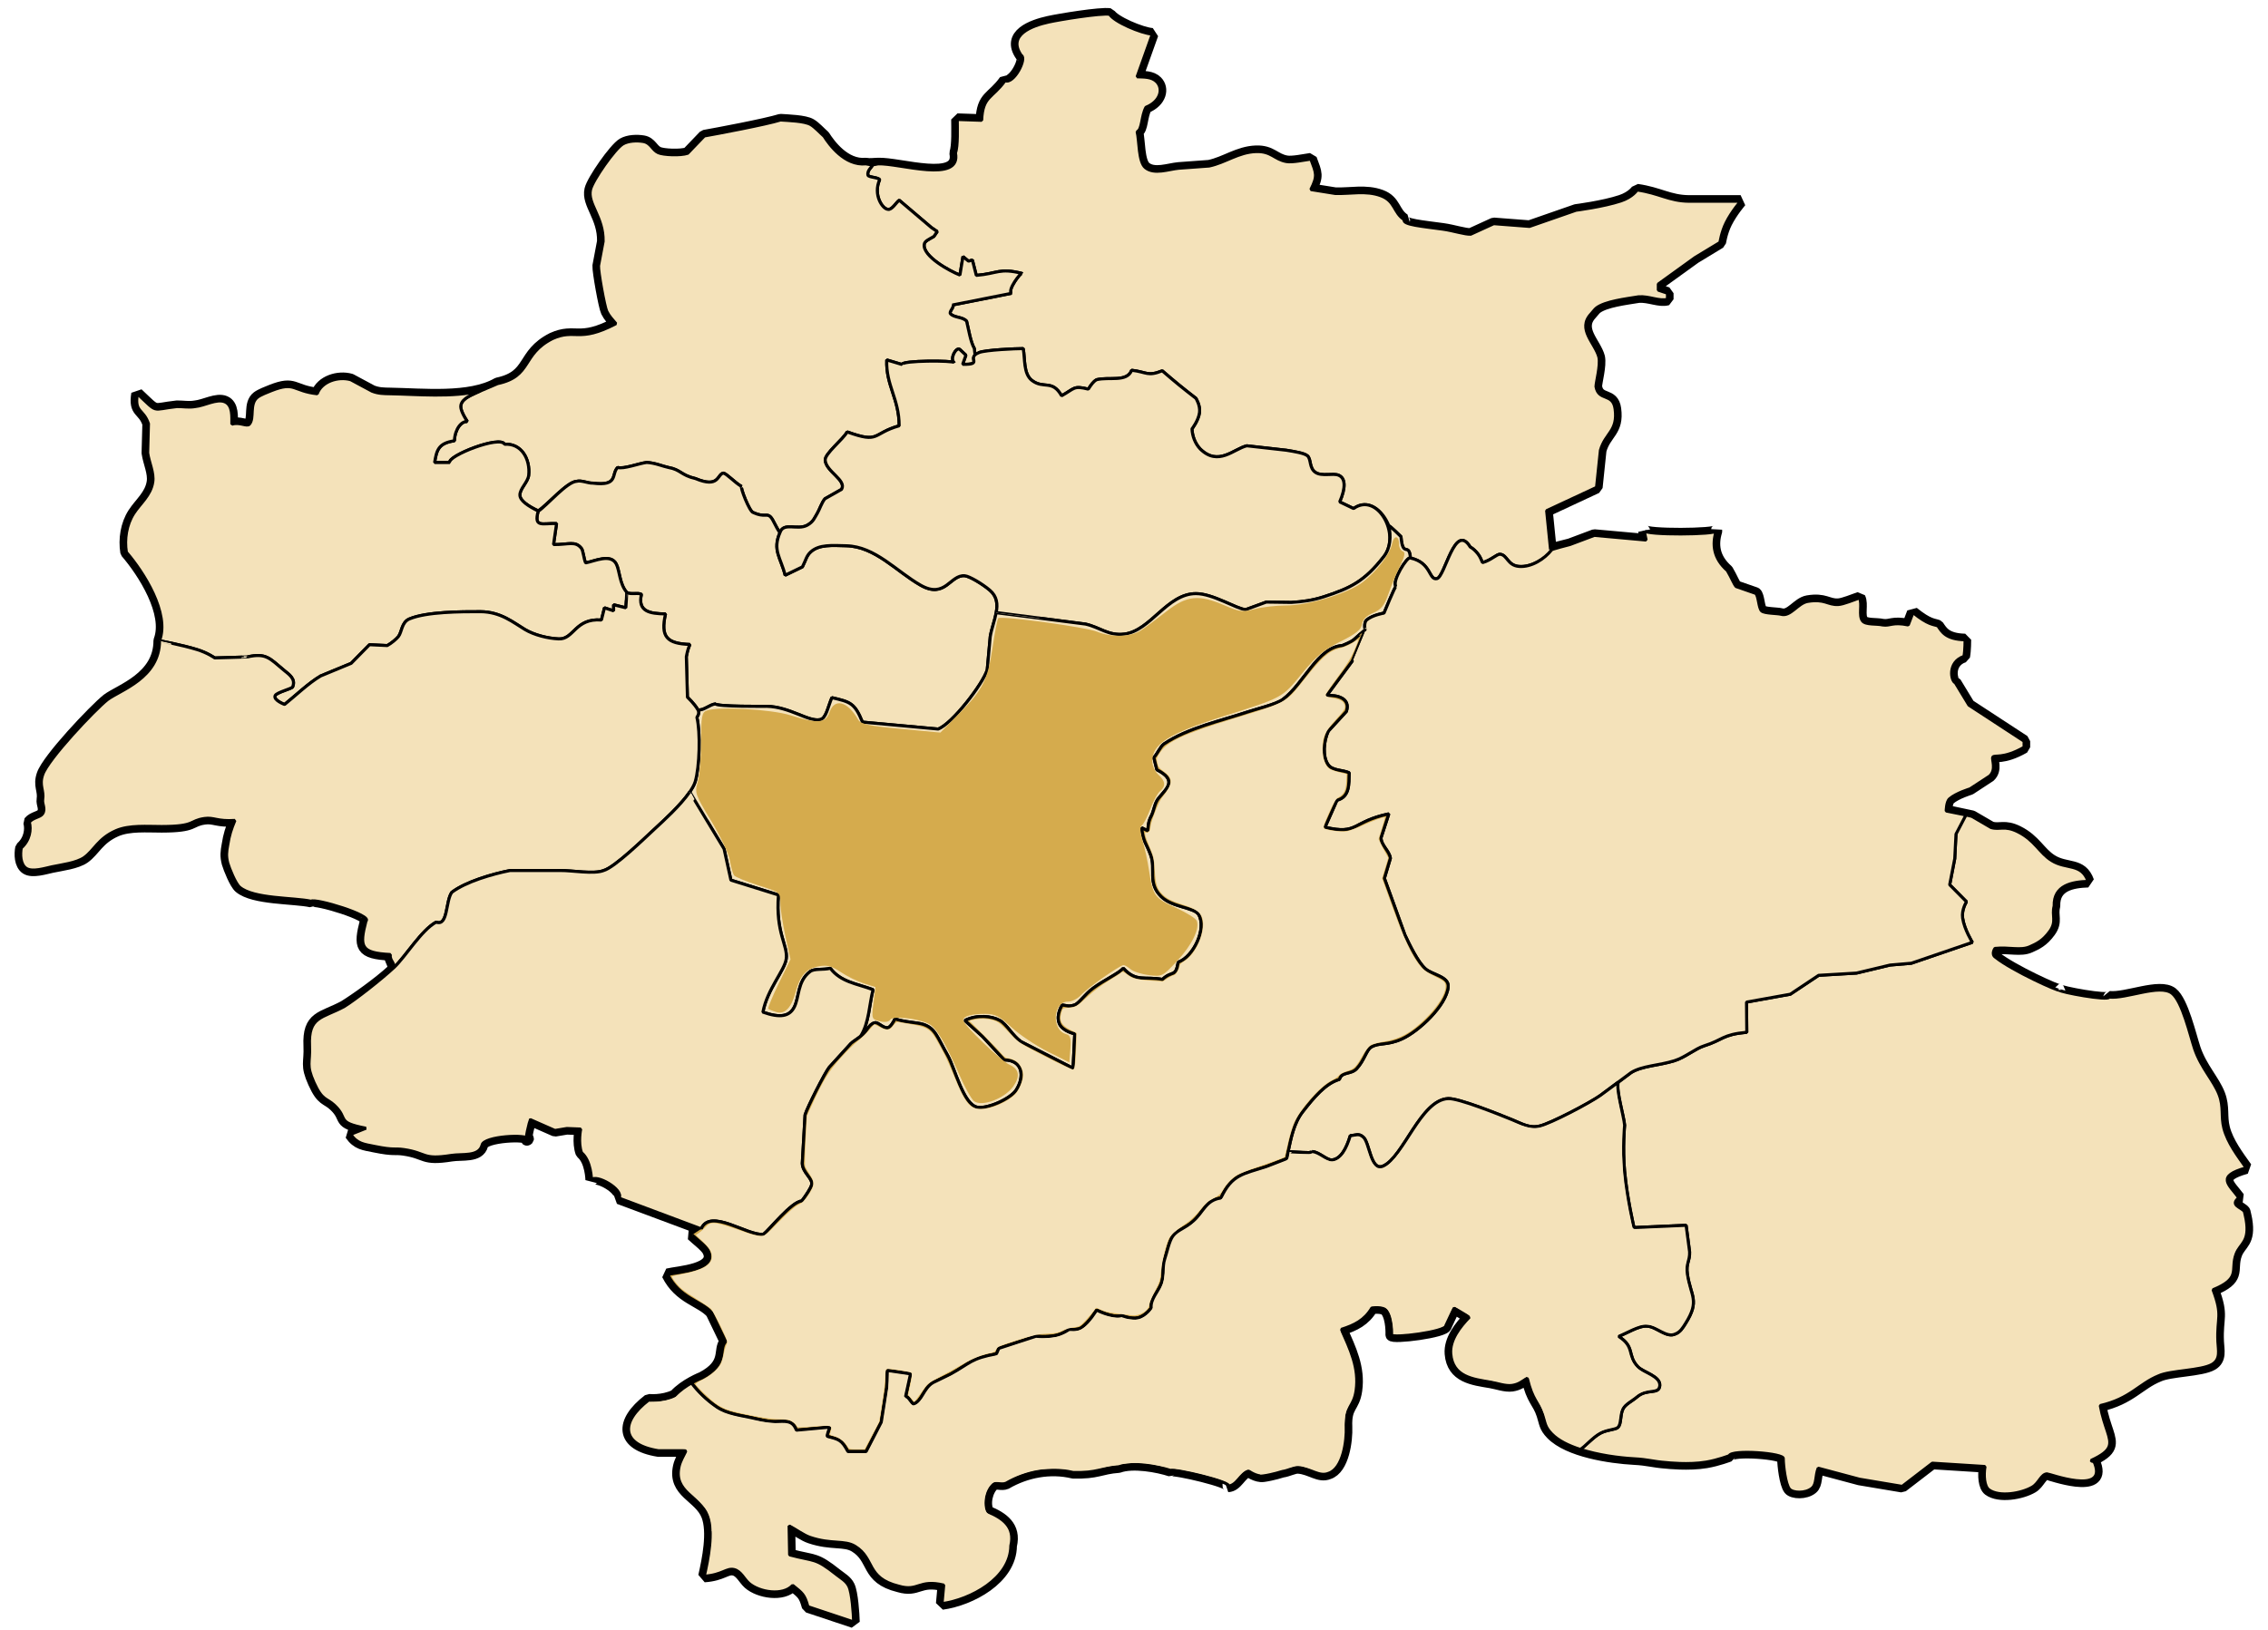
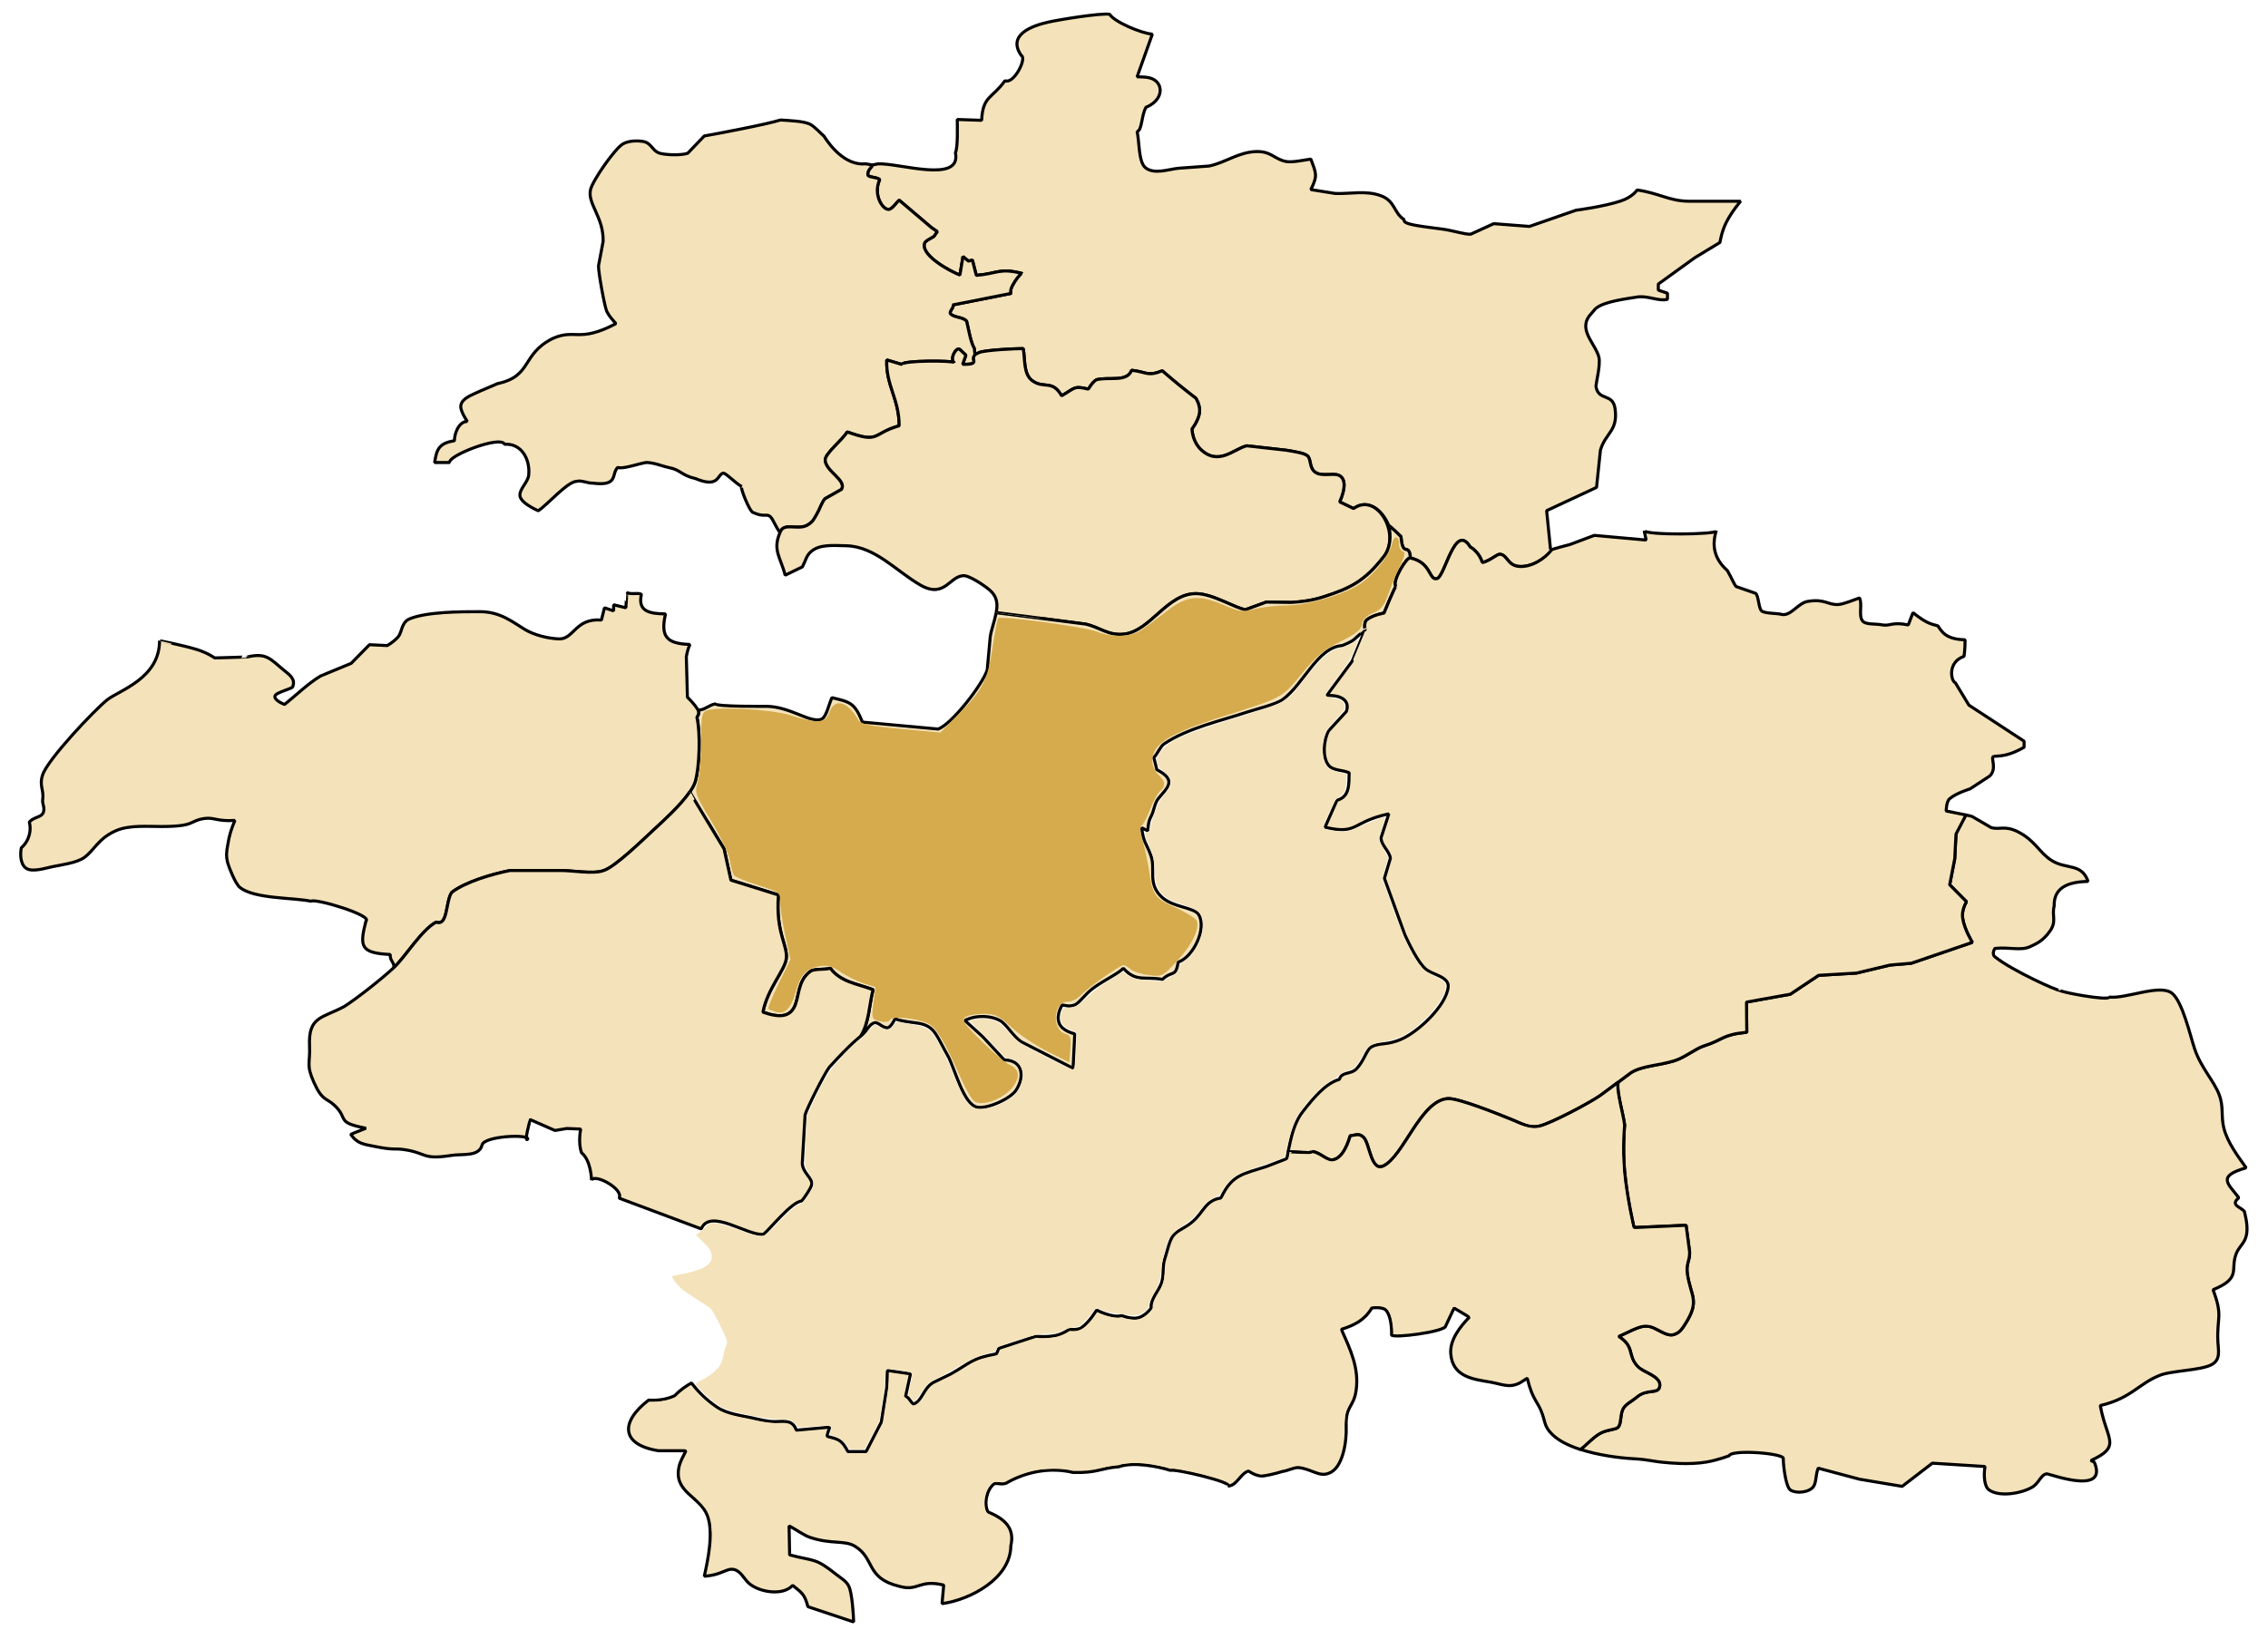
<svg xmlns="http://www.w3.org/2000/svg" xmlns:ns1="http://sodipodi.sourceforge.net/DTD/sodipodi-0.dtd" xmlns:ns2="http://www.inkscape.org/namespaces/inkscape" width="744.094" height="535" id="svg2" ns1:version="0.32" ns2:version="0.48.1 " ns1:docname="El_Khroub_District.svg" version="1.0">
  <defs id="defs4" />
  <ns1:namedview id="base" pagecolor="#ffffff" bordercolor="#666666" borderopacity="1.0" ns2:pageopacity="0.0" ns2:pageshadow="2" ns2:zoom="1" ns2:cx="347.01672" ns2:cy="274.25429" ns2:document-units="px" ns2:current-layer="layer2" showguides="true" ns2:guide-bbox="true" ns2:window-width="1280" ns2:window-height="750" ns2:window-x="-8" ns2:window-y="-8" height="535px" width="744.094px" borderlayer="true" ns2:showpageshadow="false" showgrid="false" ns2:window-maximized="1" />
  <g ns2:label="Calque 1" ns2:groupmode="layer" id="layer1" />
  <g ns2:groupmode="layer" id="layer2" ns2:label="First" style="display:inline">
-     <path style="fill:none;fill-opacity:1;stroke:black;stroke-width:4;stroke-linejoin:bevel;stroke-miterlimit:4;stroke-dasharray:none;display:inline" d="M 344.067,7.225 C 347.587,6.445 361.067,4.225 364.067,4.685 C 365.477,7.125 374.397,10.935 378.067,11.205 C 378.067,11.205 373.067,25.205 373.067,25.205 C 375.237,25.285 377.807,25.135 379.467,26.805 C 381.667,29.005 380.887,33.205 375.977,35.205 C 374.377,38.125 374.797,42.535 373.067,43.205 C 373.817,46.085 373.467,53.155 375.797,55.025 C 378.707,57.365 383.387,55.515 386.707,55.205 C 386.707,55.205 396.707,54.475 396.707,54.475 C 402.087,53.335 406.277,49.945 412.067,49.735 C 417.177,49.565 418.097,52.325 422.067,53.015 C 424.007,53.355 427.917,52.505 430.067,52.205 C 431.807,56.875 432.377,57.615 430.067,62.205 C 430.067,62.205 438.067,63.485 438.067,63.485 C 443.037,63.675 448.127,62.395 453.067,64.235 C 457.817,66.005 457.167,69.805 460.697,72.075 C 459.967,73.755 466.967,74.295 473.427,75.205 C 476.837,75.685 480.707,76.975 482.517,76.845 C 482.517,76.845 490.067,73.395 490.067,73.395 C 490.067,73.395 501.797,74.295 501.797,74.295 C 501.797,74.295 517.067,68.985 517.067,68.985 C 517.067,68.985 526.037,67.845 531.797,65.935 C 535.667,64.645 537.107,62.345 537.107,62.345 C 544.277,63.345 547.607,65.975 554.077,66.035 C 554.077,66.035 571.067,66.035 571.067,66.035 C 571.067,66.035 568.147,69.415 566.337,73.025 C 564.777,76.145 564.287,79.565 564.287,79.565 C 564.287,79.565 556.107,84.525 556.107,84.525 C 556.107,84.525 544.067,93.205 544.067,93.205 C 544.067,93.205 544.067,95.205 544.067,95.205 C 544.067,95.205 547.067,96.205 547.067,96.205 C 547.067,96.205 547.067,98.205 547.067,98.205 C 544.417,98.955 541.087,97.135 537.617,97.385 C 533.347,98.085 526.657,98.875 523.797,101.025 C 523.197,101.465 522.437,102.565 521.977,103.025 C 517.347,108.015 523.387,112.595 524.577,117.205 C 525.147,119.955 523.637,125.315 523.617,126.845 C 524.467,131.765 529.157,128.795 529.887,134.165 C 530.887,141.515 526.667,142.055 525.067,147.755 C 525.067,147.755 523.797,159.935 523.797,159.935 C 523.797,159.935 507.427,167.565 507.427,167.565 C 507.427,167.565 508.707,180.295 508.707,180.295 C 508.707,180.295 515.067,178.675 515.067,178.675 C 515.067,178.675 523.067,175.675 523.067,175.675 C 523.067,175.675 540.067,177.205 540.067,177.205 C 540.067,177.205 539.427,174.115 539.427,174.115 C 539.737,175.655 563.317,175.455 563.067,174.205 C 561.677,178.655 562.157,183.205 566.707,187.205 C 568.177,189.685 568.897,191.735 569.617,192.475 C 569.617,192.475 575.977,194.685 575.977,194.685 C 576.997,195.455 576.927,199.575 577.977,200.475 C 578.947,201.315 583.207,201.235 584.337,201.565 C 587.427,202.465 589.797,197.895 593.067,197.345 C 598.707,196.395 599.637,198.535 603.067,198.365 C 604.847,198.275 608.197,196.825 610.067,196.205 C 611.087,198.235 609.687,201.995 611.067,203.755 C 612.117,205.085 615.717,204.605 617.647,205.065 C 620.257,205.465 620.817,203.985 626.067,205.065 C 626.067,205.065 627.617,201.025 627.617,201.025 C 632.737,205.155 634.267,204.795 635.797,205.385 C 637.097,207.295 638.377,209.785 644.707,209.935 C 644.707,209.935 644.727,213.435 644.337,215.385 C 638.817,217.265 640.107,223.595 641.507,224.025 C 641.507,224.025 645.977,231.385 645.977,231.385 C 645.977,231.385 664.067,243.205 664.067,243.205 C 664.067,243.205 664.067,245.205 664.067,245.205 C 657.017,249.225 654.277,247.555 653.797,248.475 C 653.417,249.195 655.067,252.535 652.767,254.655 C 652.767,254.655 646.347,258.855 646.347,258.855 C 646.347,258.855 641.767,260.235 639.617,262.115 C 638.527,263.065 638.517,266.115 638.517,266.115 C 638.517,266.115 647.027,267.925 647.027,267.925 C 647.027,267.925 653.237,271.535 653.237,271.535 C 656.097,272.405 657.637,270.725 662.067,272.945 C 667.637,275.735 669.107,279.845 673.107,282.355 C 677.977,285.405 682.887,283.095 685.067,289.205 C 679.907,289.375 673.737,290.405 673.937,297.295 C 673.087,300.515 674.887,302.315 672.487,305.625 C 670.217,308.775 668.107,309.695 665.977,310.655 C 662.927,312.045 659.197,310.705 654.517,311.205 C 654.517,311.205 653.157,313.115 654.707,314.115 C 660.217,318.515 675.567,325.445 675.647,324.895 C 675.587,325.485 691.847,328.525 691.977,327.175 C 697.527,327.805 708.547,322.775 712.577,325.895 C 716.037,328.575 718.587,339.895 720.037,344.205 C 722.147,350.425 726.347,354.635 728.077,359.205 C 729.637,363.325 728.607,366.275 729.617,370.205 C 730.837,374.955 734.187,379.335 736.927,383.205 C 727.017,386.005 731.167,388.495 734.517,393.025 C 731.467,395.525 735.357,396.095 736.347,397.535 C 736.587,398.485 736.767,399.415 736.927,400.205 C 738.177,407.595 734.987,407.935 733.647,411.415 C 732.567,414.215 733.167,416.285 732.527,418.195 C 731.967,419.865 730.457,421.405 726.067,423.205 C 729.377,432.025 727.297,431.965 727.647,440.205 C 727.767,442.985 728.657,445.995 725.757,447.695 C 722.207,449.765 712.047,449.675 708.237,451.435 C 701.667,454.105 699.037,458.905 689.067,461.205 C 690.367,468.505 693.007,471.915 691.937,474.705 C 691.347,476.215 689.667,477.545 686.067,479.205 C 686.537,479.875 686.877,479.005 687.357,480.425 C 691.047,490.615 672.337,483.595 671.587,483.615 C 669.647,483.725 668.967,486.665 666.807,487.945 C 663.237,490.065 655.907,491.335 652.517,488.845 C 651.037,487.745 650.747,484.165 651.247,481.205 C 651.247,481.205 633.977,480.115 633.977,480.115 C 633.977,480.115 624.067,487.725 624.067,487.725 C 624.067,487.725 610.067,485.375 610.067,485.375 C 610.067,485.375 596.517,481.755 596.517,481.755 C 595.517,484.285 596.057,486.985 594.517,488.295 C 592.377,490.135 588.127,489.915 587.087,488.605 C 585.767,486.935 585.067,480.795 585.067,478.655 C 585.657,476.865 568.047,475.515 567.337,477.665 C 567.337,477.665 563.667,479.095 559.797,479.755 C 553.947,480.745 546.887,479.935 546.887,479.935 C 542.057,479.585 540.957,478.925 536.067,478.665 C 528.377,478.255 514.627,476.205 509.067,470.475 C 506.807,468.145 507.007,466.965 506.097,464.205 C 504.627,459.725 502.857,459.755 501.067,452.205 C 499.317,453.345 498.267,454.285 496.067,454.605 C 493.917,454.905 491.247,453.895 489.067,453.525 C 483.357,452.575 476.577,451.845 475.967,444.205 C 475.607,439.635 479.087,435.265 482.067,432.205 C 482.067,432.205 477.067,429.205 477.067,429.205 C 477.067,429.205 474.337,435.025 474.337,435.025 C 474.427,437.015 456.607,439.245 456.547,438.015 C 456.547,438.015 456.797,432.705 454.887,430.115 C 453.787,428.615 450.067,429.205 450.067,429.205 C 447.687,433.205 444.407,434.825 440.067,436.205 C 442.987,442.735 445.957,448.845 444.927,456.205 C 444.117,461.985 441.377,461.115 441.667,468.205 C 441.857,472.625 440.687,481.875 435.887,483.435 C 432.797,484.725 430.017,481.875 425.977,481.565 C 424.507,481.455 422.657,482.575 420.707,482.845 C 420.707,482.845 417.427,483.895 414.517,484.295 C 412.177,484.615 409.617,482.655 409.617,482.655 C 406.877,483.565 405.817,487.515 402.897,487.625 C 404.657,486.385 385.087,481.785 384.067,482.505 C 379.917,481.135 371.667,479.615 367.067,481.295 C 360.957,481.735 360.167,483.385 352.067,483.165 C 344.547,481.355 336.607,482.895 330.087,486.685 C 328.617,487.315 326.737,486.375 325.977,487.025 C 323.767,488.905 322.687,493.485 324.157,496.115 C 328.827,498.065 333.147,500.915 331.637,507.205 C 331.577,517.985 318.307,524.945 309.067,526.205 C 309.067,526.205 309.617,520.115 309.617,520.115 C 301.347,518.125 301.377,522.375 294.887,520.475 C 283.957,517.775 287.167,511.475 280.517,507.385 C 277.097,505.285 272.747,506.825 265.797,504.475 C 263.737,503.785 261.427,502.055 258.887,500.655 C 258.887,500.655 259.067,510.205 259.067,510.205 C 267.467,512.435 267.297,511.005 274.477,516.705 C 275.937,517.875 277.647,518.745 278.487,520.505 C 279.537,522.675 280.007,529.605 280.067,532.205 C 280.067,532.205 265.067,527.205 265.067,527.205 C 263.957,523.145 263.287,522.815 260.067,520.205 C 256.887,523.755 249.077,522.495 245.697,519.515 C 244.097,518.095 243.067,515.555 240.867,515.025 C 238.347,514.415 237.047,516.795 231.067,517.205 C 232.307,511.705 234.157,502.715 232.067,497.295 C 229.577,490.885 220.887,489.715 222.797,481.205 C 223.207,479.395 224.197,477.815 225.067,476.035 C 225.067,476.035 216.057,476.035 216.057,476.035 C 203.557,474.045 203.517,466.515 212.817,459.405 C 212.817,459.405 217.337,459.925 221.427,457.935 C 224.707,454.295 230.337,452.115 230.337,452.115 C 239.127,447.495 235.577,443.025 238.067,440.205 C 238.067,440.205 233.487,430.695 233.487,430.695 C 229.957,426.745 222.937,425.995 219.067,418.205 C 222.447,417.375 235.797,416.735 232.327,410.315 C 231.527,408.835 228.457,406.545 227.067,405.205 C 227.067,405.205 230.067,403.205 230.067,403.205 C 230.067,403.205 203.107,393.145 203.107,393.145 C 204.767,390.275 195.307,385.045 194.067,387.205 C 194.067,387.205 193.977,380.845 190.797,378.255 C 189.577,374.905 190.517,370.475 190.517,370.475 C 190.517,370.475 185.977,370.295 185.977,370.295 C 185.977,370.295 182.067,370.945 182.067,370.945 C 182.067,370.945 173.977,367.385 173.977,367.385 C 173.907,367.455 171.787,375.205 173.157,373.755 C 173.427,372.085 158.647,372.765 158.157,375.755 C 157.117,379.655 151.657,378.555 148.067,379.125 C 138.397,380.655 140.217,378.335 132.487,377.205 C 129.347,376.745 129.417,377.495 123.067,376.205 C 119.417,375.455 117.257,375.385 115.067,372.205 C 115.067,372.205 120.067,370.205 120.067,370.205 C 110.037,368.275 114.477,367.185 109.787,362.745 C 107.067,360.165 105.767,361.355 103.007,355.205 C 100.357,349.305 101.817,348.915 101.557,343.205 C 101.117,333.465 105.657,334.175 112.887,330.295 C 116.527,328.055 124.327,322.545 128.707,318.475 C 129.967,316.615 127.777,315.175 128.067,313.205 C 118.237,312.715 117.907,310.635 120.067,302.205 C 122.337,300.385 103.387,294.665 102.067,295.725 C 96.337,294.495 83.217,295.005 78.627,291.115 C 77.247,289.955 75.247,284.985 74.727,283.205 C 74.127,280.875 74.297,279.535 74.727,277.205 C 75.197,274.135 75.867,272.055 77.067,269.205 C 71.217,269.615 70.227,268.115 67.067,268.575 C 61.937,269.325 64.357,271.185 53.067,271.205 C 48.327,271.215 42.407,270.675 38.067,272.565 C 32.197,275.135 30.937,279.035 27.627,281.385 C 25.117,283.165 20.167,283.765 17.067,284.415 C 14.837,284.885 10.637,286.245 8.627,284.945 C 6.637,283.655 6.587,280.255 6.987,278.205 C 9.807,275.695 10.297,272.145 9.617,269.755 C 10.887,268.205 13.237,268.175 13.977,267.025 C 15.047,265.355 13.757,263.835 14.007,262.355 C 14.487,259.265 12.767,257.795 14.007,254.205 C 15.697,249.135 30.947,232.995 35.247,229.565 C 39.477,226.395 52.367,222.455 52.347,210.205 C 55.777,201.235 47.097,187.735 41.467,181.205 C 40.777,176.945 41.507,172.145 43.867,168.485 C 46.037,165.135 49.447,162.555 50.117,158.205 C 50.597,155.125 48.897,151.805 48.447,148.625 C 48.447,148.625 48.707,139.025 48.707,139.025 C 47.007,134.025 44.037,135.535 45.067,129.205 C 52.137,135.835 49.427,134.335 58.067,133.405 C 60.137,133.385 61.977,133.785 64.067,133.405 C 67.107,133.115 71.097,130.735 73.757,131.845 C 76.437,132.965 76.037,136.825 76.067,139.205 C 78.527,138.335 80.987,140.095 81.797,139.205 C 83.587,137.225 81.657,132.525 84.497,130.325 C 85.477,129.565 87.857,128.635 89.067,128.165 C 96.917,125.075 95.917,128.295 104.067,129.205 C 105.477,125.185 110.927,123.415 115.067,124.595 C 115.067,124.595 122.067,128.355 122.067,128.355 C 124.157,129.175 125.877,129.165 128.067,129.205 C 138.567,129.375 154.177,131.115 163.247,125.875 C 174.697,123.425 170.937,116.335 181.247,111.105 C 188.827,107.695 189.757,112.655 202.067,106.205 C 200.927,104.845 199.907,103.855 199.087,102.205 C 198.347,100.705 196.247,88.975 196.367,87.205 C 196.367,87.205 197.877,79.205 197.877,79.205 C 198.057,71.155 192.657,66.905 193.747,62.205 C 194.447,59.205 201.697,48.785 204.367,47.225 C 206.187,46.165 208.997,46.085 211.027,46.425 C 213.557,46.855 213.987,49.225 215.977,50.115 C 217.597,50.835 223.277,51.105 225.617,50.295 C 225.617,50.295 231.067,44.615 231.067,44.615 C 235.167,43.895 251.287,40.865 256.067,39.375 C 258.647,39.555 263.957,39.695 265.977,40.875 C 267.397,41.705 269.057,43.565 270.347,44.695 C 272.057,47.395 277.137,54.455 284.067,53.765 C 285.417,54.035 286.727,53.775 288.067,53.765 C 294.967,53.445 315.507,60.365 313.467,50.155 C 314.317,48.025 314.067,41.785 314.067,39.205 C 314.067,39.205 322.067,39.475 322.067,39.475 C 322.407,31.435 325.507,32.375 329.727,26.475 C 332.617,27.755 337.007,19.065 335.067,18.205 C 330.287,11.385 338.697,8.405 344.067,7.225 z " id="path2232" />
    <path ns1:nodetypes="cscscccccccccccccccccccccccccscccccccscccccccccscssccccsscccccccccscccccccsccccss" d="M 518.316,475.536 C 519.696,474.885 522.432,471.732 525.002,470.308 C 527.152,469.118 530.002,469.148 530.792,468.385 C 532.022,467.215 531.432,464.489 532.452,462.363 C 533.232,460.746 535.432,459.8 537.182,458.294 C 540.362,455.548 544.242,457.714 544.542,454.714 C 544.852,451.55 539.132,450.329 537.362,448.488 C 533.732,444.694 536.542,441.978 531.002,438.499 C 533.552,437.624 537.742,434.847 540.452,435.172 C 543.402,435.254 546.802,439.191 549.701,437.695 C 551.261,437.095 552.091,435.701 552.981,434.287 C 557.791,426.689 554.671,425.387 553.601,418.073 C 553.071,414.512 554.461,413.749 554.331,410.769 C 554.331,410.769 553.181,402.061 553.181,402.061 C 553.181,402.061 536.092,402.804 536.092,402.804 C 536.092,402.804 533.832,393.323 533.002,384.31 C 532.292,376.64 533.012,369.235 533.012,369.235 C 532.772,366.203 530.234,358.072 530.834,355.183 L 535.132,351.952 C 538.802,349.673 544.222,349.673 549.361,348.056 C 552.891,346.947 556.201,344.079 559.091,343.173 C 565.341,341.21 564.981,339.47 573.091,338.718 C 573.091,338.718 573.001,328.82 573.001,328.82 C 573.001,328.82 587.36,326.236 587.36,326.236 C 587.36,326.236 596.67,320.031 596.67,320.031 C 596.67,320.031 609.089,319.299 609.089,319.299 C 609.089,319.299 620.089,316.664 620.089,316.664 C 620.089,316.664 627.089,316.064 627.089,316.064 C 627.089,316.064 647.088,309.218 647.088,309.218 C 647.088,309.218 644.438,304.955 643.908,301.263 C 643.498,298.404 645.178,295.902 645.178,295.902 C 645.178,295.902 639.658,290.317 639.658,290.317 C 639.658,290.317 641.318,281.752 641.318,281.752 C 641.318,281.752 641.728,273.706 641.728,273.706 C 641.728,273.706 644.998,267.419 644.979,267.407 C 647.087,267.848 647.027,267.925 647.027,267.925 C 647.027,267.925 653.237,271.535 653.237,271.535 C 656.097,272.405 657.637,270.725 662.067,272.945 C 667.637,275.735 669.107,279.845 673.107,282.355 C 677.977,285.405 682.887,283.095 685.067,289.205 C 679.907,289.375 673.737,290.405 673.937,297.295 C 673.087,300.515 674.887,302.315 672.487,305.625 C 670.217,308.775 668.107,309.695 665.977,310.655 C 662.927,312.045 659.197,310.705 654.517,311.205 C 654.517,311.205 653.157,313.115 654.707,314.115 C 660.217,318.515 675.567,325.445 675.647,324.895 C 675.587,325.485 691.847,328.525 691.977,327.175 C 697.527,327.805 708.547,322.775 712.577,325.895 C 716.037,328.575 718.587,339.895 720.037,344.205 C 722.147,350.425 726.347,354.635 728.077,359.205 C 729.637,363.325 728.607,366.275 729.617,370.205 C 730.837,374.955 734.187,379.335 736.927,383.205 C 727.017,386.005 731.167,388.495 734.517,393.025 C 731.467,395.525 735.357,396.095 736.347,397.535 C 736.587,398.485 736.767,399.415 736.927,400.205 C 738.177,407.595 734.987,407.935 733.647,411.415 C 732.567,414.215 733.167,416.285 732.527,418.195 C 731.967,419.865 730.457,421.405 726.067,423.205 C 729.377,432.025 727.297,431.965 727.647,440.205 C 727.767,442.985 728.657,445.995 725.757,447.695 C 722.207,449.765 712.047,449.675 708.237,451.435 C 701.667,454.105 699.037,458.905 689.067,461.205 C 690.367,468.505 693.007,471.915 691.937,474.705 C 691.347,476.215 689.667,477.545 686.067,479.205 C 686.537,479.875 686.877,479.005 687.357,480.425 C 691.047,490.615 672.337,483.595 671.587,483.615 C 669.647,483.725 668.967,486.665 666.807,487.945 C 663.237,490.065 655.907,491.335 652.517,488.845 C 651.037,487.745 650.747,484.165 651.247,481.205 C 651.247,481.205 633.977,480.115 633.977,480.115 C 633.977,480.115 624.067,487.725 624.067,487.725 C 624.067,487.725 610.067,485.375 610.067,485.375 C 610.067,485.375 596.517,481.755 596.517,481.755 C 595.517,484.285 596.057,486.985 594.517,488.295 C 592.377,490.135 588.127,489.915 587.087,488.605 C 585.767,486.935 585.067,480.795 585.067,478.655 C 585.657,476.865 568.047,475.515 567.337,477.665 C 567.337,477.665 563.667,479.095 559.797,479.755 C 553.947,480.745 546.887,479.935 546.887,479.935 C 542.057,479.585 540.957,478.926 536.067,478.665 C 531.335,478.413 524.316,477.505 518.316,475.536 z " style="fill:#f4e2ba;fill-opacity:1;stroke:black;stroke-width:1;stroke-linejoin:bevel;stroke-miterlimit:4;stroke-dasharray:none;display:inline" id="path2234" />
    <path id="path2236" style="fill:#f4e2ba;fill-opacity:1;stroke:black;stroke-width:1;stroke-linejoin:bevel;stroke-miterlimit:4;stroke-dasharray:none;display:inline" d="M 305.578,74.677 C 305.578,74.677 307.487,75.981 307.487,75.981 C 307.487,75.981 306.397,77.573 306.397,77.573 C 304.678,78.611 303.378,79.063 303.218,80.182 C 302.658,84.116 311.656,88.984 314.935,90.268 C 314.935,90.268 315.935,84.198 315.935,84.198 C 315.935,84.198 317.755,85.698 317.755,85.698 C 317.755,85.698 319.024,85.318 319.024,85.318 C 319.024,85.318 320.304,90.361 320.304,90.361 C 327.452,89.765 327.812,87.844 335.301,89.714 C 334.941,89.272 330.422,95.198 331.841,96.246 C 331.841,96.246 312.486,100.077 312.486,100.077 C 313.316,100.652 311.206,102.275 311.846,102.973 C 313.106,104.319 315.835,103.918 317.125,105.397 C 317.825,108.284 318.405,112.166 319.664,114.364 C 319.724,114.744 319.884,116.387 319.934,116.788 L 321.28,115.659 C 323.468,114.827 333.173,114.386 335.702,114.386 C 336.325,117.704 335.712,122.646 338.553,124.831 C 342.397,127.788 345.197,124.39 348.288,129.873 C 352.623,127.477 352.102,126.455 357.049,127.688 C 358.013,126.255 358.645,125.232 359.789,124.591 C 363.824,123.568 369.745,125.533 371.281,121.493 C 376.349,122.095 376.459,123.618 381.317,121.674 C 385.683,125.463 388.322,127.588 392.357,130.695 C 392.357,130.695 393.842,133.021 393.541,135.346 C 393.2,138.012 391.072,140.719 391.072,140.719 C 391.162,143.115 392.116,145.6 393.792,147.345 C 399.723,153.138 404.771,147.304 409.057,146.282 C 409.057,146.282 422.013,147.736 422.013,147.736 C 424.603,148.157 427.935,148.688 428.938,149.56 C 430.243,150.683 429.42,153.559 431.598,155.023 C 433.675,156.416 437.329,155.173 439.165,155.935 C 441.453,156.887 441.554,160.035 439.527,164.686 C 439.527,164.686 444.093,166.871 444.093,166.871 C 448.813,163.458 453.627,167.393 455.677,172.568 C 456.028,172.495 459.638,176.094 459.638,176.094 C 460.228,183.351 462.248,177.647 462.748,183.11 C 469.688,184.614 468.698,190.458 471.418,189.876 C 474.158,189.285 477.268,171.172 482.348,179.482 C 483.288,179.973 484.198,180.895 484.848,181.717 C 485.718,182.84 485.838,183.471 486.388,184.614 C 489.348,183.792 491.058,181.757 492.208,181.877 C 494.538,182.138 494.588,185.566 498.388,185.867 C 502.438,186.188 506.768,183.391 509.388,180.604 M 508.707,180.295 C 508.707,180.295 507.427,167.565 507.427,167.565 C 507.427,167.565 523.797,159.935 523.797,159.935 C 523.797,159.935 525.067,147.755 525.067,147.755 C 526.667,142.055 530.887,141.515 529.887,134.165 C 529.157,128.795 524.467,131.765 523.617,126.845 C 523.637,125.315 525.147,119.955 524.577,117.205 C 523.387,112.595 517.347,108.015 521.977,103.025 C 522.437,102.565 523.197,101.465 523.797,101.025 C 526.657,98.875 533.347,98.085 537.617,97.385 C 541.087,97.135 544.417,98.955 547.067,98.205 C 547.067,98.205 547.067,96.205 547.067,96.205 C 547.067,96.205 544.067,95.205 544.067,95.205 C 544.067,95.205 544.067,93.205 544.067,93.205 C 544.067,93.205 556.107,84.525 556.107,84.525 C 556.107,84.525 564.287,79.565 564.287,79.565 C 564.287,79.565 564.777,76.145 566.337,73.025 C 568.147,69.415 571.067,66.035 571.067,66.035 C 571.067,66.035 554.077,66.035 554.077,66.035 C 547.607,65.975 544.277,63.345 537.107,62.345 C 537.107,62.345 535.667,64.645 531.797,65.935 C 526.037,67.845 517.067,68.985 517.067,68.985 C 517.067,68.985 501.797,74.295 501.797,74.295 C 501.797,74.295 490.067,73.395 490.067,73.395 C 490.067,73.395 482.517,76.845 482.517,76.845 C 480.707,76.975 476.837,75.685 473.427,75.205 C 466.967,74.295 459.967,73.755 460.697,72.075 C 457.167,69.805 457.817,66.005 453.067,64.235 C 448.127,62.395 443.037,63.675 438.067,63.485 C 438.067,63.485 430.067,62.205 430.067,62.205 C 432.377,57.615 431.807,56.875 430.067,52.205 C 427.917,52.505 424.007,53.355 422.067,53.015 C 418.097,52.325 417.177,49.565 412.067,49.735 C 406.277,49.945 402.087,53.335 396.707,54.475 C 396.707,54.475 386.707,55.205 386.707,55.205 C 383.387,55.515 378.707,57.365 375.797,55.025 C 373.467,53.155 373.817,46.085 373.067,43.205 C 374.797,42.535 374.377,38.125 375.977,35.205 C 380.887,33.205 381.667,29.005 379.467,26.805 C 377.807,25.135 375.237,25.285 373.067,25.205 C 373.067,25.205 378.067,11.205 378.067,11.205 C 374.397,10.935 365.477,7.125 364.067,4.685 C 361.067,4.225 347.587,6.445 344.067,7.225 C 338.697,8.405 330.287,11.385 335.067,18.205 C 337.007,19.065 332.617,27.755 329.727,26.475 C 325.507,32.375 322.407,31.435 322.067,39.475 C 322.067,39.475 314.067,39.205 314.067,39.205 C 314.067,41.785 314.317,48.025 313.467,50.155 C 315.507,60.365 294.967,53.445 288.067,53.765 L 286.222,54.135 C 286.252,54.741 284.373,55.84 284.763,57.494 C 284.933,58.213 288.272,58.182 288.582,58.993 C 286.412,63.882 289.461,68.545 291.311,68.699 C 292.601,69.018 294.13,66.306 295.03,65.711 C 295.03,65.711 305.578,74.677 305.578,74.677" ns1:nodetypes="cccsccccccccccccccsccccccscccccssccccccccccscccccsccccccccccccccccccccscsccccccccccccccccccccccscccc" />
    <path ns1:nodetypes="ccccccccsccccsccccccccccccccccccccccccccsccccccscccscccscscccscccccccccc" d="M 165.529,145.79 C 170.997,145.379 174.011,150.594 173.451,155.954 C 173.211,158.196 170.472,160.408 170.572,162.507 C 170.652,164.297 173.221,166.045 176.575,167.588 C 179.53,165.748 186.033,158.09 189.174,157.94 C 190.73,157.509 192.938,158.611 194.473,158.531 C 203.125,159.644 200.445,155.484 202.673,153.379 C 204.459,154.03 209.749,152.026 212.157,151.745 C 214.807,151.845 217.838,153.128 219.283,153.389 C 223.418,154.131 223.337,155.925 228.185,157.038 C 236.013,160.315 235.25,155.654 237.298,155.253 C 238.392,155.364 240.991,158.321 243.319,159.644 C 242.677,159.564 245.909,168.054 247.153,168.204 C 250.857,169.898 251.609,168.304 252.854,169.668 C 253.757,170.66 254.44,172.785 255.91,174.755 C 257.079,171.211 261.625,174.108 264.837,172.344 C 266.945,171.181 267.266,169.838 268.159,168.415 C 268.811,167.362 269.614,164.846 270.668,163.653 C 270.668,163.653 276.108,160.566 276.108,160.566 C 277.884,157.579 271.029,154.762 270.738,151.013 C 270.568,148.868 276.599,144.207 277.944,141.721 C 288.793,145.651 285.953,142.293 295.006,139.716 C 294.996,130.765 290.62,126.495 290.931,118.105 C 290.931,118.105 295.949,119.609 295.949,119.609 C 295.738,118.215 312.96,118.276 313.071,118.977 C 311.485,117.694 313.763,113.745 314.887,114.657 C 314.887,114.657 316.895,116.542 316.895,116.542 C 316.895,116.542 315.831,119.549 315.831,119.549 C 321.937,119.651 318.219,118.043 319.898,116.628 C 319.884,116.387 319.724,114.744 319.664,114.364 C 318.405,112.166 317.825,108.284 317.125,105.397 C 315.835,103.918 313.106,104.319 311.846,102.973 C 311.206,102.275 313.316,100.652 312.486,100.077 C 312.486,100.077 331.841,96.246 331.841,96.246 C 330.422,95.198 334.941,89.272 335.301,89.714 C 327.812,87.844 327.452,89.765 320.304,90.361 C 320.304,90.361 319.024,85.318 319.024,85.318 C 319.024,85.318 317.755,85.698 317.755,85.698 C 317.755,85.698 315.935,84.198 315.935,84.198 C 315.935,84.198 314.935,90.268 314.935,90.268 C 311.656,88.984 302.658,84.116 303.218,80.182 C 303.378,79.063 304.678,78.611 306.397,77.573 C 306.397,77.573 307.487,75.981 307.487,75.981 C 307.487,75.981 305.578,74.677 305.578,74.677 C 305.578,74.677 295.03,65.711 295.03,65.711 C 294.13,66.306 292.601,69.018 291.311,68.699 C 289.461,68.545 286.412,63.882 288.582,58.993 C 288.272,58.182 284.933,58.213 284.763,57.494 C 284.373,55.84 286.252,54.741 286.222,54.135 L 284.067,53.765 C 277.137,54.455 272.057,47.395 270.347,44.695 C 269.057,43.565 267.397,41.705 265.977,40.875 C 263.957,39.695 258.647,39.555 256.067,39.375 C 251.287,40.865 235.167,43.895 231.067,44.615 C 231.067,44.615 225.617,50.295 225.617,50.295 C 223.277,51.105 217.597,50.835 215.977,50.115 C 213.987,49.225 213.557,46.855 211.027,46.425 C 208.997,46.085 206.187,46.165 204.367,47.225 C 201.697,48.785 194.447,59.205 193.747,62.205 C 192.657,66.905 198.057,71.155 197.877,79.205 C 197.877,79.205 196.367,87.205 196.367,87.205 C 196.247,88.975 198.347,100.705 199.087,102.205 C 199.907,103.855 200.927,104.845 202.067,106.205 C 189.757,112.655 188.827,107.695 181.247,111.105 C 170.937,116.335 174.697,123.425 163.247,125.875 L 157.577,128.302 C 155.008,129.537 151.72,130.545 151.21,132.932 C 150.92,134.269 152.129,136.481 153.329,138.332 C 151.43,138.116 149.25,140.698 149.081,144.638 C 143.713,145.41 143.253,147.837 142.583,151.767 C 142.583,151.767 147.581,151.767 147.581,151.767 C 146.681,149.617 164.25,142.725 165.529,145.79 z " style="fill:#f4e2ba;fill-opacity:1;stroke:black;stroke-width:1;stroke-linejoin:bevel;stroke-miterlimit:4;stroke-dasharray:none;display:inline" id="path2238" />
-     <path ns1:nodetypes="cccccccscccccccccsccccsccccccccccccccccc" d="M 228.945,232.852 C 227.823,230.847 225.533,228.78 225.533,228.78 C 225.533,228.78 225.173,215.479 225.173,215.479 C 225.533,213.724 225.684,212.993 226.355,211.469 C 218.815,211.208 216.602,209.023 218.344,201.445 C 213.218,201.375 209.152,200.713 210.424,195.07 C 209.713,194.318 206.539,195.28 205.488,194.269 C 203.242,191.583 203.295,187.229 202.191,185.084 C 200.375,181.556 195.166,184.122 192.135,184.703 C 191.523,183.38 191.332,180.674 190.76,179.942 C 188.713,177.356 186.625,178.749 181.597,178.689 C 181.597,178.689 182.601,171.793 182.601,171.793 C 177.944,171.652 175.043,173.256 176.579,167.783 C 179.53,165.748 186.033,158.09 189.174,157.94 C 190.73,157.509 192.938,158.611 194.473,158.531 C 203.125,159.644 200.445,155.484 202.673,153.379 C 204.459,154.03 209.749,152.026 212.157,151.745 C 214.807,151.845 217.838,153.128 219.283,153.389 C 223.418,154.131 223.337,155.925 228.185,157.038 C 236.013,160.315 235.25,155.654 237.298,155.253 C 238.392,155.364 240.991,158.321 243.319,159.644 C 242.677,159.564 245.909,168.054 247.153,168.204 C 250.857,169.898 251.609,168.304 252.854,169.668 C 253.757,170.66 254.44,172.785 255.865,174.8 C 253.356,180.553 256.186,183.029 257.601,188.743 C 257.601,188.743 263.251,186.006 263.251,186.006 C 264.446,183.681 264.526,182.428 265.991,181.085 C 268.741,178.589 272.996,178.97 277.673,179.08 C 287.147,179.31 294.113,187.5 302.031,192.011 C 310.2,196.652 311.676,188.492 316.533,188.923 C 318.079,189.064 322.344,191.61 324.753,193.664 C 329.4,197.624 325.696,203.799 324.883,208.881 C 324.883,208.881 323.89,219.817 323.89,219.817 C 322.445,224.488 312.338,237.589 307.782,239.223 C 307.782,239.223 282.962,236.947 282.962,236.947 C 280.393,230.722 279.098,230.362 272.926,228.928 C 271.501,232.346 271.019,235.704 269.092,236.125 C 265.309,236.967 259.136,231.915 251.569,231.765 C 251.569,231.765 234.969,231.935 234.789,230.963 C 232.812,231.153 230.686,233.36 228.945,232.852 z " style="fill:#f4e2ba;stroke:black;stroke-width:1;stroke-linejoin:bevel;stroke-miterlimit:4;stroke-dasharray:none;display:inline;fill-opacity:1" id="path2240" />
    <path ns1:nodetypes="ccccccccccccccccccccccccsccccccscccccssccccccccscc" style="fill:#f4e2ba;stroke:black;stroke-width:1;stroke-linejoin:bevel;stroke-miterlimit:4;stroke-dasharray:none;display:inline;fill-opacity:1" id="path2242" d="M 326.833,200.994 C 327.399,198.267 327.13,195.69 324.753,193.664 C 322.344,191.61 318.079,189.064 316.533,188.923 C 311.676,188.492 310.2,196.652 302.031,192.011 C 294.113,187.5 287.147,179.31 277.673,179.08 C 272.996,178.97 268.741,178.589 265.991,181.085 C 264.526,182.428 264.446,183.681 263.251,186.006 C 263.251,186.006 257.601,188.743 257.601,188.743 C 256.186,183.029 253.356,180.553 255.91,174.755 C 257.079,171.211 261.625,174.108 264.837,172.344 C 266.945,171.181 267.266,169.838 268.159,168.415 C 268.811,167.362 269.614,164.846 270.668,163.653 C 270.668,163.653 276.108,160.566 276.108,160.566 C 277.884,157.579 271.029,154.762 270.738,151.013 C 270.568,148.868 276.599,144.207 277.944,141.721 C 288.793,145.651 285.953,142.293 295.006,139.716 C 294.996,130.765 290.62,126.495 290.931,118.105 C 290.931,118.105 295.949,119.609 295.949,119.609 C 295.738,118.215 312.96,118.276 313.071,118.977 C 311.485,117.694 313.763,113.745 314.887,114.657 C 314.887,114.657 316.895,116.542 316.895,116.542 C 316.895,116.542 315.831,119.549 315.831,119.549 C 322.997,119.669 316.634,117.434 321.28,115.659 C 323.468,114.827 333.173,114.386 335.702,114.386 C 336.325,117.704 335.712,122.646 338.553,124.831 C 342.397,127.788 345.197,124.39 348.288,129.873 C 352.623,127.477 352.102,126.455 357.049,127.688 C 358.013,126.255 358.645,125.232 359.789,124.591 C 363.824,123.568 369.745,125.533 371.281,121.493 C 376.349,122.095 376.459,123.618 381.317,121.674 C 385.683,125.463 388.322,127.588 392.357,130.695 C 392.357,130.695 393.842,133.021 393.541,135.346 C 393.2,138.012 391.072,140.719 391.072,140.719 C 391.162,143.115 392.116,145.6 393.792,147.345 C 399.723,153.138 404.771,147.304 409.057,146.282 C 409.057,146.282 422.013,147.736 422.013,147.736 C 424.603,148.157 427.935,148.688 428.938,149.56 C 430.243,150.683 429.42,153.559 431.598,155.023 C 433.675,156.416 437.329,155.173 439.165,155.935 C 441.453,156.887 441.554,160.035 439.527,164.686 C 439.527,164.686 444.093,166.871 444.093,166.871 C 451.801,161.298 459.759,175.321 453.999,182.658 C 447.666,190.728 443.22,192.953 434.237,195.85 C 430.745,196.972 427.433,197.453 423.649,197.674 C 423.649,197.674 415.44,197.564 415.44,197.564 C 415.44,197.564 408.685,200.04 408.685,200.04 C 405.715,199.839 397.947,194.777 392.357,194.787 C 382.882,194.817 377.523,206.976 368.912,208.059 C 363.653,208.72 360.893,205.843 356.136,204.781 C 356.136,204.781 326.833,200.994 326.833,200.994 z " />
    <path ns1:nodetypes="csccccsccccccccsccsccccccccscccccscscscccccccccccscccccccccccccccccccccccc" d="M 282.366,340.026 C 284.679,338.322 284.93,336.036 287.072,335.585 C 288.134,335.364 289.716,337.439 291.258,337.219 C 292.149,337.099 293.29,335.104 293.621,334.312 C 296.685,335.435 300.9,335.465 302.903,336.126 C 306.858,337.449 307.348,340.056 310.913,346.341 C 313.236,350.42 316.019,362.399 320.595,363.301 C 323.949,363.963 331.559,360.534 333.392,357.678 C 336.245,353.257 335.604,347.854 329.487,347.794 C 329.487,347.794 322.387,340.136 322.387,340.136 C 322.387,340.136 316.56,334.853 316.56,334.853 C 320.585,332.828 325.401,333.39 328.035,334.853 C 330.258,336.096 332.25,339.865 334.944,341.78 C 334.944,341.78 352.065,350.531 352.065,350.531 C 352.065,350.531 352.606,339.224 352.606,339.224 C 352.606,339.224 348.511,338.382 347.51,335.765 C 346.388,332.838 348.511,329.771 348.511,329.771 C 350.223,330.002 350.654,330.353 352.516,329.771 C 353.928,329.35 355.89,326.303 358.614,324.288 C 362.379,321.501 367.025,319.436 368.537,317.722 C 372.742,322.353 375.505,320.309 381.373,321.371 C 384.677,318.274 385.679,320.93 386.56,315.718 C 391.526,313.993 395.972,304.751 393.298,300.151 C 391.866,297.675 384.717,297.815 381.003,294.216 C 376.417,289.756 379.23,285.175 377.558,280.634 C 375.986,276.354 375.245,276.745 374.544,271.612 C 374.544,271.612 376.547,272.615 376.547,272.615 C 376.767,270.69 376.757,269.578 377.708,267.773 C 378.589,266.109 378.79,263.543 380.101,261.949 C 382.955,258.471 386.289,256.035 379.551,252.567 C 379.551,252.567 378.549,248.558 378.549,248.558 C 379.551,247.695 380.692,244.919 381.914,244.097 C 389.574,238.915 401.048,236.388 409.038,233.702 C 412.062,232.69 418.711,231.106 420.874,229.512 C 427.762,224.44 432.268,212.391 440.358,211.83 C 440.358,211.83 443.422,210.677 444.344,209.755 C 444.524,209.575 447.818,206.638 447.843,206.658 C 447.868,206.678 447.367,204.332 448.369,203.45 C 450.201,201.826 454.076,201.175 454.076,201.175 C 454.076,201.175 457.651,192.424 458.019,192.403 C 456.508,190.849 461.798,182.288 462.748,183.11 C 462.248,177.647 460.228,183.351 459.638,176.094 C 459.638,176.094 456.028,172.495 455.661,172.519 C 456.407,175.888 456.254,179.786 453.999,182.658 C 447.666,190.728 443.22,192.953 434.237,195.85 C 430.745,196.972 427.433,197.453 423.649,197.674 C 423.649,197.674 415.44,197.564 415.44,197.564 C 415.44,197.564 408.685,200.04 408.685,200.04 C 405.715,199.839 397.947,194.777 392.357,194.787 C 382.882,194.817 377.523,206.976 368.912,208.059 C 363.653,208.72 360.893,205.843 356.136,204.781 C 356.136,204.781 326.833,200.994 326.827,201.052 C 326.347,203.707 325.277,206.422 324.883,208.881 C 324.883,208.881 323.89,219.817 323.89,219.817 C 322.445,224.488 312.338,237.589 307.782,239.223 C 307.782,239.223 282.962,236.947 282.962,236.947 C 280.393,230.722 279.098,230.362 272.926,228.928 C 271.501,232.346 271.019,235.704 269.092,236.125 C 265.309,236.967 259.136,231.915 251.569,231.765 C 251.569,231.765 234.969,231.935 234.789,230.963 C 232.812,231.153 230.686,233.36 228.971,232.911 C 229.659,234.163 228.627,235.346 228.627,235.346 C 229.849,240.278 229.529,251.635 228.087,256.486 C 227.758,257.525 227.123,258.68 226.263,259.868 C 226.238,259.847 237.549,278.539 237.549,278.539 C 237.549,278.539 239.802,288.803 239.802,288.803 C 239.802,288.803 255.392,293.665 255.392,293.665 C 254.39,306.125 258.536,310.194 257.945,314.625 C 257.444,318.404 251.717,324.539 250.295,332.117 C 256.103,334.182 258.976,333.4 260.488,330.663 C 262.321,327.335 261.5,322.063 265.765,318.815 C 267.197,317.722 270.07,318.334 272.413,317.722 C 275.838,322.243 280.934,322.724 286.431,324.739 C 285.17,329.531 285.16,335.625 282.366,340.026 z " style="fill:#f4e2ba;stroke:black;stroke-width:1;stroke-linejoin:bevel;stroke-miterlimit:4;stroke-dasharray:none;display:inline;fill-opacity:1" id="path2244" />
-     <path ns1:nodetypes="cccccssccccccscscccccccscccccccccccccccccccsccsccccccccc" d="M 52.338,210.264 C 52.338,210.264 59.672,211.61 64.617,213.139 C 68.099,214.208 70.442,215.887 70.442,215.887 C 70.442,215.887 81.253,215.597 81.211,215.538 C 87.327,214.196 88.438,216 93.124,219.899 C 94.866,221.343 97.089,222.756 96.018,225.372 C 95.757,226.014 90.771,227.157 90.27,228.239 C 89.569,229.743 93.364,231.156 93.364,231.156 C 97.069,228.189 101.134,224.22 105.199,221.804 C 105.199,221.804 115.212,217.664 115.212,217.664 C 115.212,217.664 121.22,211.549 121.22,211.549 C 121.22,211.549 127.047,211.83 127.047,211.83 C 128.429,211.078 130.051,209.695 130.682,208.913 C 131.884,207.45 131.703,204.192 134.327,203.089 C 140.004,200.703 151.389,200.703 157.627,200.713 C 164.285,200.734 168.48,204.332 172.195,206.547 C 175.319,208.412 179.755,209.484 183.299,209.645 C 188.316,209.875 188.656,202.758 197.317,203.45 C 197.317,203.45 198.319,199.44 198.319,199.44 C 198.319,199.44 201.322,200.443 201.322,200.443 C 201.322,200.443 201.322,198.438 201.322,198.438 C 201.322,198.438 205.328,199.44 205.328,199.44 C 205.328,199.44 205.688,194.338 205.588,194.304 C 203.242,191.583 203.295,187.229 202.191,185.084 C 200.375,181.556 195.166,184.122 192.135,184.703 C 191.523,183.38 191.332,180.674 190.76,179.942 C 188.713,177.356 186.625,178.749 181.597,178.689 C 181.597,178.689 182.601,171.793 182.601,171.793 C 177.944,171.652 175.043,173.256 176.577,167.686 C 173.221,166.045 170.652,164.297 170.572,162.507 C 170.472,160.408 173.211,158.196 173.451,155.954 C 174.011,150.594 171.042,145.379 165.529,145.79 C 164.205,142.725 146.681,149.617 147.581,151.767 C 147.581,151.767 142.583,151.767 142.583,151.767 C 143.253,147.837 143.713,145.41 149.081,144.638 C 149.25,140.698 151.43,138.116 153.329,138.332 C 152.129,136.481 150.92,134.269 151.21,132.932 C 151.72,130.545 155.008,129.537 157.619,128.206 C 148.617,130.529 136.639,129.344 128.067,129.205 C 125.877,129.165 124.157,129.175 122.067,128.355 C 122.067,128.355 115.067,124.595 115.067,124.595 C 110.927,123.415 105.477,125.185 104.067,129.205 C 95.917,128.295 96.917,125.075 89.067,128.165 C 87.857,128.635 85.477,129.565 84.497,130.325 C 81.657,132.525 83.587,137.225 81.797,139.205 C 80.987,140.095 78.527,138.335 76.067,139.205 C 76.037,136.825 76.437,132.965 73.757,131.845 C 71.097,130.735 67.107,133.115 64.067,133.405 C 61.977,133.785 60.137,133.385 58.067,133.405 C 49.427,134.335 52.137,135.835 45.067,129.205 C 44.037,135.535 47.007,134.025 48.707,139.025 C 48.707,139.025 48.447,148.625 48.447,148.625 C 48.897,151.805 50.597,155.125 50.117,158.205 C 49.447,162.555 46.037,165.135 43.867,168.485 C 41.507,172.145 40.777,176.945 41.467,181.205 C 47.097,187.735 55.768,201.294 52.338,210.264 z " style="fill:#f4e2ba;fill-opacity:1;stroke:black;stroke-width:1;stroke-linejoin:bevel;stroke-miterlimit:4;stroke-dasharray:none;display:inline" id="path2246" />
    <path ns1:nodetypes="ccccccscccccccccccccccscsccccccssccccccccsccsssccccccccccc" d="M 129.229,317.49 C 133.064,313.902 138.272,305.162 143.098,302.581 C 147.073,304.05 146.142,295.63 148.245,292.793 C 152.83,289.305 161.582,286.789 167.279,285.656 C 167.279,285.656 183.85,285.646 183.85,285.646 C 187.715,285.596 194.804,286.939 198.048,285.646 C 201.703,284.613 211.425,275.101 214.609,272.164 C 218.444,268.625 226.565,261.298 228.087,256.486 C 229.529,251.635 229.849,240.278 228.627,235.346 C 228.627,235.346 229.659,234.163 228.998,232.97 C 227.876,230.966 225.533,228.78 225.533,228.78 C 225.533,228.78 225.173,215.479 225.173,215.479 C 225.533,213.724 225.684,212.993 226.355,211.469 C 218.815,211.208 216.602,209.023 218.344,201.445 C 213.218,201.375 209.152,200.713 210.424,195.07 C 209.713,194.318 206.539,195.28 205.638,194.321 C 205.688,194.338 205.328,199.44 205.328,199.44 C 205.328,199.44 201.322,198.438 201.322,198.438 C 201.322,198.438 201.322,200.443 201.322,200.443 C 201.322,200.443 198.319,199.44 198.319,199.44 C 198.319,199.44 197.317,203.45 197.317,203.45 C 188.656,202.758 188.316,209.875 183.299,209.645 C 179.755,209.484 175.319,208.412 172.195,206.547 C 168.48,204.332 164.285,200.734 157.627,200.713 C 151.389,200.703 140.004,200.703 134.327,203.089 C 131.703,204.192 131.884,207.45 130.682,208.913 C 130.051,209.695 128.429,211.078 127.047,211.83 C 127.047,211.83 121.22,211.549 121.22,211.549 C 121.22,211.549 115.212,217.664 115.212,217.664 C 115.212,217.664 105.199,221.804 105.199,221.804 C 101.134,224.22 97.069,228.189 93.364,231.156 C 93.364,231.156 89.569,229.743 90.27,228.239 C 90.771,227.157 95.757,226.014 96.018,225.372 C 97.089,222.756 94.866,221.343 93.124,219.899 C 88.438,216 87.327,214.196 81.211,215.538 C 81.253,215.597 70.442,215.887 70.442,215.887 C 70.442,215.887 68.099,214.208 64.617,213.139 C 59.672,211.61 52.338,210.264 52.342,210.235 C 52.367,222.455 39.477,226.395 35.247,229.565 C 30.947,232.995 15.697,249.135 14.007,254.205 C 12.767,257.795 14.487,259.265 14.007,262.355 C 13.757,263.835 15.047,265.355 13.977,267.025 C 13.237,268.175 10.887,268.205 9.617,269.755 C 10.297,272.145 9.807,275.695 6.987,278.205 C 6.587,280.255 6.637,283.655 8.627,284.945 C 10.637,286.245 14.837,284.885 17.067,284.415 C 20.167,283.765 25.117,283.165 27.627,281.385 C 30.937,279.035 32.197,275.135 38.067,272.565 C 42.407,270.675 48.327,271.215 53.067,271.205 C 64.357,271.185 61.937,269.325 67.067,268.575 C 70.227,268.115 71.217,269.615 77.067,269.205 C 75.867,272.055 75.197,274.135 74.727,277.205 C 74.297,279.535 74.127,280.875 74.727,283.205 C 75.247,284.985 77.247,289.955 78.627,291.115 C 83.217,295.005 96.337,294.495 102.067,295.725 C 103.387,294.665 122.337,300.385 120.067,302.205 C 117.907,310.635 118.237,312.715 128.067,313.205 C 127.777,315.175 129.429,315.719 129.229,317.49 z " style="fill:#f4e2ba;fill-opacity:1;stroke:black;stroke-width:1;stroke-linejoin:bevel;stroke-miterlimit:4;stroke-dasharray:none;display:inline" id="path2248" />
-     <path ns1:nodetypes="cccccccccccccccccccscccccccccccccsccccccccccc" d="M 230.076,403.237 C 232.97,396.261 245.269,405.612 250.475,405.021 C 252.358,403.607 259.707,394.285 263.041,394.084 C 264.343,392.41 266.135,389.774 266.316,388.621 C 266.626,386.567 263.282,384.762 263.222,381.695 C 263.222,381.695 264.133,365.837 264.133,365.837 C 264.814,363.471 270.611,352.054 272.063,350.22 C 272.063,350.22 279.212,342.361 279.212,342.361 C 279.372,342.121 282.136,340.286 282.336,340.026 C 285.16,335.625 285.17,329.531 286.431,324.739 C 280.934,322.724 275.838,322.243 272.413,317.722 C 270.07,318.334 267.197,317.722 265.765,318.815 C 261.5,322.063 262.321,327.335 260.488,330.663 C 258.976,333.4 256.103,334.182 250.295,332.117 C 251.717,324.539 257.444,318.404 257.945,314.625 C 258.536,310.194 254.39,306.125 255.392,293.665 C 255.392,293.665 239.802,288.803 239.802,288.803 C 239.802,288.803 237.549,278.539 237.549,278.539 C 237.549,278.539 226.238,259.847 226.298,259.848 C 223.313,264.236 217.631,269.376 214.609,272.164 C 211.426,275.101 201.703,284.613 198.048,285.646 C 194.804,286.939 187.715,285.596 183.85,285.646 C 183.85,285.646 167.279,285.656 167.279,285.656 C 161.582,286.789 152.83,289.305 148.245,292.793 C 146.142,295.63 147.073,304.05 143.098,302.581 C 138.272,305.162 133.064,313.902 129.312,317.42 C 125.014,321.42 116.527,328.055 112.887,330.295 C 105.657,334.175 101.117,333.465 101.557,343.205 C 101.817,348.915 100.357,349.305 103.007,355.205 C 105.767,361.355 107.067,360.165 109.787,362.745 C 114.477,367.185 110.037,368.275 120.067,370.205 C 120.067,370.205 115.067,372.205 115.067,372.205 C 117.257,375.385 119.417,375.455 123.067,376.205 C 129.417,377.495 129.347,376.745 132.487,377.205 C 140.217,378.335 138.397,380.655 148.067,379.125 C 151.657,378.555 157.117,379.655 158.157,375.755 C 158.647,372.765 173.427,372.085 173.157,373.755 C 171.787,375.205 173.907,367.455 173.977,367.385 C 173.977,367.385 182.067,370.945 182.067,370.945 C 182.067,370.945 185.977,370.295 185.977,370.295 C 185.977,370.295 190.517,370.475 190.517,370.475 C 190.517,370.475 189.577,374.905 190.797,378.255 C 193.977,380.845 194.067,387.205 194.067,387.205 C 195.307,385.045 204.767,390.275 203.107,393.145 C 203.107,393.145 230.076,403.237 230.076,403.237 z " style="fill:#f4e2ba;fill-opacity:1;stroke:black;stroke-width:1;stroke-linejoin:bevel;stroke-miterlimit:4;stroke-dasharray:none;display:inline" id="path2250" />
+     <path ns1:nodetypes="cccccccccccccccccccscccccccccccccsccccccccccc" d="M 230.076,403.237 C 232.97,396.261 245.269,405.612 250.475,405.021 C 252.358,403.607 259.707,394.285 263.041,394.084 C 264.343,392.41 266.135,389.774 266.316,388.621 C 266.626,386.567 263.282,384.762 263.222,381.695 C 263.222,381.695 264.133,365.837 264.133,365.837 C 264.814,363.471 270.611,352.054 272.063,350.22 C 279.372,342.121 282.136,340.286 282.336,340.026 C 285.16,335.625 285.17,329.531 286.431,324.739 C 280.934,322.724 275.838,322.243 272.413,317.722 C 270.07,318.334 267.197,317.722 265.765,318.815 C 261.5,322.063 262.321,327.335 260.488,330.663 C 258.976,333.4 256.103,334.182 250.295,332.117 C 251.717,324.539 257.444,318.404 257.945,314.625 C 258.536,310.194 254.39,306.125 255.392,293.665 C 255.392,293.665 239.802,288.803 239.802,288.803 C 239.802,288.803 237.549,278.539 237.549,278.539 C 237.549,278.539 226.238,259.847 226.298,259.848 C 223.313,264.236 217.631,269.376 214.609,272.164 C 211.426,275.101 201.703,284.613 198.048,285.646 C 194.804,286.939 187.715,285.596 183.85,285.646 C 183.85,285.646 167.279,285.656 167.279,285.656 C 161.582,286.789 152.83,289.305 148.245,292.793 C 146.142,295.63 147.073,304.05 143.098,302.581 C 138.272,305.162 133.064,313.902 129.312,317.42 C 125.014,321.42 116.527,328.055 112.887,330.295 C 105.657,334.175 101.117,333.465 101.557,343.205 C 101.817,348.915 100.357,349.305 103.007,355.205 C 105.767,361.355 107.067,360.165 109.787,362.745 C 114.477,367.185 110.037,368.275 120.067,370.205 C 120.067,370.205 115.067,372.205 115.067,372.205 C 117.257,375.385 119.417,375.455 123.067,376.205 C 129.417,377.495 129.347,376.745 132.487,377.205 C 140.217,378.335 138.397,380.655 148.067,379.125 C 151.657,378.555 157.117,379.655 158.157,375.755 C 158.647,372.765 173.427,372.085 173.157,373.755 C 171.787,375.205 173.907,367.455 173.977,367.385 C 173.977,367.385 182.067,370.945 182.067,370.945 C 182.067,370.945 185.977,370.295 185.977,370.295 C 185.977,370.295 190.517,370.475 190.517,370.475 C 190.517,370.475 189.577,374.905 190.797,378.255 C 193.977,380.845 194.067,387.205 194.067,387.205 C 195.307,385.045 204.767,390.275 203.107,393.145 C 203.107,393.145 230.076,403.237 230.076,403.237 z " style="fill:#f4e2ba;fill-opacity:1;stroke:black;stroke-width:1;stroke-linejoin:bevel;stroke-miterlimit:4;stroke-dasharray:none;display:inline" id="path2250" />
    <path ns1:nodetypes="cccccsccccccccccccccccccscsccccsccscccccccccccccssccccccccscccccccccssssccccccccccccsccscc" d="M 645.012,267.419 C 645.012,267.419 641.728,273.706 641.728,273.706 C 641.728,273.706 641.318,281.752 641.318,281.752 C 641.318,281.752 639.658,290.317 639.658,290.317 C 639.658,290.317 645.178,295.902 645.178,295.902 C 645.178,295.902 643.498,298.404 643.908,301.263 C 644.438,304.955 647.088,309.218 647.088,309.218 C 647.088,309.218 627.089,316.064 627.089,316.064 C 627.089,316.064 620.089,316.664 620.089,316.664 C 620.089,316.664 609.089,319.299 609.089,319.299 C 609.089,319.299 596.67,320.031 596.67,320.031 C 596.67,320.031 587.36,326.236 587.36,326.236 C 587.36,326.236 573.001,328.82 573.001,328.82 C 573.001,328.82 573.091,338.718 573.091,338.718 C 564.981,339.47 565.341,341.21 559.091,343.173 C 556.201,344.079 552.891,346.947 549.361,348.056 C 544.222,349.673 538.802,349.673 535.132,351.952 C 535.132,351.952 524.922,359.541 524.922,359.541 C 521.532,361.921 508.863,368.604 505.093,369.499 C 501.753,370.303 499.123,368.635 496.093,367.414 C 492.133,365.807 478.604,360.314 475.094,360.487 C 466.044,360.944 460.444,379.743 453.735,382.642 C 449.675,384.392 449.365,374.942 447.285,373.131 C 445.715,371.758 444.875,372.531 443.005,372.653 C 441.715,376.996 439.835,380.343 437.005,380.608 C 435.365,380.76 432.787,377.998 430.557,377.871 C 430.586,377.866 429.815,378.207 429.394,378.207 C 427.472,378.207 422.606,377.866 422.606,377.866 C 423.497,373.866 424.338,368.684 427.432,364.744 C 430.986,360.214 434.861,355.482 439.447,354.169 C 440.168,351.543 443.222,352.676 445.085,350.671 C 447.558,348.025 448.309,344.526 449.821,343.604 C 452.474,341.98 454.967,343.173 460.014,340.868 C 465.491,338.372 474.542,329.901 475.123,323.837 C 475.453,320.429 469.856,319.857 467.663,317.903 C 465.12,315.637 462.387,309.874 460.925,306.786 C 460.925,306.786 454.196,288.202 454.196,288.202 C 454.196,288.202 456.159,281.636 456.159,281.636 C 455.858,279.201 453.095,277.396 453.095,274.89 C 453.095,274.89 455.648,267.052 455.648,267.052 C 443.392,269.648 445.655,274.058 434.711,271.432 C 434.711,271.432 438.626,262.591 438.626,262.591 C 442.872,261.458 442.541,257.328 442.631,253.569 C 440.519,252.597 437.224,252.928 435.803,251.013 C 433.81,248.347 434.251,243.125 435.803,239.897 C 435.803,239.897 441.72,233.451 441.72,233.451 C 443.192,229.121 438.676,227.978 435.262,228.239 C 435.262,228.239 443.633,216.932 443.633,216.932 C 443.633,216.932 447.868,206.678 447.856,206.668 C 447.868,206.678 447.367,204.332 448.369,203.45 C 450.201,201.826 454.076,201.175 454.076,201.175 C 454.076,201.175 457.651,192.424 458.019,192.403 C 456.508,190.849 461.798,182.288 462.748,183.11 C 469.688,184.614 468.698,190.458 471.418,189.876 C 474.158,189.285 477.268,171.172 482.348,179.482 C 483.288,179.973 484.198,180.895 484.848,181.717 C 485.718,182.84 485.838,183.471 486.388,184.614 C 489.348,183.792 491.058,181.757 492.208,181.877 C 494.538,182.138 494.588,185.566 498.388,185.867 C 502.438,186.188 506.768,183.391 509.047,180.45 C 508.707,180.295 515.067,178.675 515.067,178.675 C 515.067,178.675 523.067,175.675 523.067,175.675 C 523.067,175.675 540.067,177.205 540.067,177.205 C 540.067,177.205 539.427,174.115 539.427,174.115 C 539.737,175.655 563.317,175.455 563.067,174.205 C 561.677,178.655 562.157,183.205 566.707,187.205 C 568.177,189.685 568.897,191.735 569.617,192.475 C 569.617,192.475 575.977,194.685 575.977,194.685 C 576.997,195.455 576.927,199.575 577.977,200.475 C 578.947,201.315 583.207,201.235 584.337,201.565 C 587.427,202.465 589.797,197.895 593.067,197.345 C 598.707,196.395 599.637,198.535 603.067,198.365 C 604.847,198.275 608.197,196.825 610.067,196.205 C 611.087,198.235 609.687,201.995 611.067,203.755 C 612.117,205.085 615.717,204.605 617.647,205.065 C 620.257,205.465 620.817,203.985 626.067,205.065 C 626.067,205.065 627.617,201.025 627.617,201.025 C 632.737,205.155 634.267,204.795 635.797,205.385 C 637.097,207.295 638.377,209.785 644.707,209.935 C 644.707,209.935 644.727,213.435 644.337,215.385 C 638.817,217.265 640.107,223.595 641.507,224.025 C 641.507,224.025 645.977,231.385 645.977,231.385 C 645.977,231.385 664.067,243.205 664.067,243.205 C 664.067,243.205 664.067,245.205 664.067,245.205 C 657.017,249.225 654.277,247.555 653.797,248.475 C 653.417,249.195 655.067,252.535 652.767,254.655 C 652.767,254.655 646.347,258.855 646.347,258.855 C 646.347,258.855 641.767,260.235 639.617,262.115 C 638.527,263.065 638.517,266.115 638.517,266.115 C 638.517,266.115 642.884,266.966 645.012,267.419 z " style="fill:#f4e2ba;fill-opacity:1;stroke:black;stroke-width:1;stroke-linejoin:bevel;stroke-miterlimit:4;stroke-dasharray:none;display:inline" id="path2252" />
-     <path ns1:nodetypes="ccccccccccccccccccccscccccccscsccsccccsccscccccccccccccsscscccccsccccccccsccsccccccccsccccsccccccccccsccccs" d="M 226.849,453.807 C 228.969,456.563 231.576,459.25 235.227,461.726 C 238.471,463.932 243.306,464.493 246.351,465.165 C 248.689,465.676 251.673,466.498 254.22,466.468 C 257.404,466.438 260.021,465.766 261.274,469.295 C 261.274,469.295 272.218,468.292 272.218,468.292 C 272.218,468.292 271.223,471.299 271.223,471.299 C 275.302,472.282 276.138,472.462 278.188,476.311 C 278.188,476.311 284.157,476.311 284.157,476.311 C 284.157,476.311 289.132,466.648 289.132,466.648 C 289.132,466.648 290.932,455.261 290.932,455.261 C 290.932,455.261 291.121,449.697 291.121,449.697 C 291.121,449.697 298.723,450.8 298.723,450.8 C 298.723,450.8 297.091,458.268 297.091,458.268 C 298.185,458.158 299.101,460.844 299.807,460.634 C 302.453,459.862 302.911,455.551 306.135,453.667 C 306.135,453.667 311.925,450.86 311.925,450.86 C 318.462,447.181 318.551,445.758 326.938,444.234 C 326.938,444.234 327.694,442.44 327.694,442.44 C 327.694,442.44 339.872,438.47 339.872,438.47 C 339.872,438.47 343.324,438.831 346.289,438.22 C 348.717,437.718 350.776,436.205 350.776,436.205 C 350.776,436.205 353.602,436.505 354.796,435.663 C 357.452,433.799 359.78,429.869 359.78,429.869 C 359.78,429.869 365.033,432.626 367.998,431.654 C 367.998,431.654 371.122,432.977 373.43,432.385 C 375.957,431.744 377.679,429.198 377.679,429.198 C 377.39,426.251 379.987,423.905 381.022,421.088 C 381.957,418.582 381.28,415.605 382.116,413.159 C 382.842,411.044 383.559,407.265 384.782,405.611 C 386.305,403.536 388.732,403.135 391.428,400.739 C 394.901,397.652 395.607,393.782 400.562,393.111 C 404.223,385.242 407.974,385.252 415.485,382.776 C 415.485,382.776 420.539,380.821 422.042,380.24 C 422.3,380.139 422.567,378.105 422.587,377.985 C 423.497,373.866 424.338,368.684 427.432,364.744 C 430.986,360.214 434.861,355.482 439.447,354.169 C 440.168,351.543 443.222,352.676 445.085,350.671 C 447.558,348.025 448.309,344.526 449.821,343.604 C 452.474,341.98 454.967,343.173 460.014,340.868 C 465.491,338.372 474.542,329.901 475.123,323.837 C 475.453,320.429 469.856,319.857 467.663,317.903 C 465.12,315.637 462.387,309.874 460.925,306.786 C 460.925,306.786 454.196,288.202 454.196,288.202 C 454.196,288.202 456.159,281.636 456.159,281.636 C 455.858,279.201 453.095,277.396 453.095,274.89 C 453.095,274.89 455.648,267.052 455.648,267.052 C 443.392,269.648 445.655,274.058 434.711,271.432 C 434.711,271.432 438.626,262.591 438.626,262.591 C 442.872,261.458 442.541,257.328 442.631,253.569 C 440.519,252.597 437.224,252.928 435.803,251.013 C 433.81,248.347 434.251,243.125 435.803,239.897 C 435.803,239.897 441.72,233.451 441.72,233.451 C 443.192,229.121 438.676,227.978 435.262,228.239 C 435.262,228.239 443.633,216.932 443.633,216.932 C 443.633,216.932 447.868,206.678 447.849,206.663 C 447.818,206.638 444.524,209.575 444.344,209.755 C 443.422,210.677 440.358,211.83 440.358,211.83 C 432.268,212.391 427.762,224.44 420.874,229.512 C 418.711,231.106 412.062,232.69 409.038,233.702 C 401.048,236.388 389.574,238.915 381.914,244.097 C 380.692,244.919 379.551,247.695 378.549,248.558 C 378.549,248.558 379.551,252.567 379.551,252.567 C 386.289,256.035 382.955,258.471 380.101,261.949 C 378.79,263.543 378.589,266.109 377.708,267.773 C 376.757,269.578 376.767,270.69 376.547,272.615 C 376.547,272.615 374.544,271.612 374.544,271.612 C 375.245,276.745 375.986,276.354 377.558,280.634 C 379.23,285.175 376.417,289.756 381.003,294.216 C 384.717,297.815 391.866,297.675 393.298,300.151 C 395.972,304.751 391.526,313.993 386.56,315.718 C 385.679,320.93 384.677,318.274 381.373,321.371 C 375.505,320.309 372.742,322.353 368.537,317.722 C 367.025,319.436 362.379,321.501 358.614,324.288 C 355.89,326.303 353.928,329.35 352.516,329.771 C 350.654,330.353 350.223,330.002 348.511,329.771 C 348.511,329.771 346.388,332.838 347.51,335.765 C 348.511,338.382 352.606,339.224 352.606,339.224 C 352.606,339.224 352.065,350.531 352.065,350.531 C 352.065,350.531 334.944,341.78 334.944,341.78 C 332.25,339.865 330.258,336.096 328.035,334.853 C 325.401,333.39 320.585,332.828 316.56,334.853 C 316.56,334.853 322.387,340.136 322.387,340.136 C 322.387,340.136 329.487,347.794 329.487,347.794 C 335.604,347.854 336.245,353.257 333.392,357.678 C 331.559,360.534 323.949,363.963 320.595,363.301 C 316.019,362.399 313.236,350.42 310.913,346.341 C 307.348,340.056 306.858,337.449 302.903,336.126 C 300.9,335.465 296.685,335.435 293.621,334.312 C 293.29,335.104 292.149,337.099 291.258,337.219 C 289.716,337.439 288.134,335.364 287.072,335.585 C 284.93,336.036 284.679,338.322 282.351,340.026 C 282.136,340.286 279.372,342.121 279.212,342.361 C 279.212,342.361 272.063,350.22 272.063,350.22 C 270.611,352.054 264.814,363.471 264.133,365.837 C 264.133,365.837 263.222,381.695 263.222,381.695 C 263.282,384.762 266.626,386.567 266.316,388.621 C 266.135,389.774 264.343,392.41 263.041,394.084 C 259.707,394.285 252.358,403.607 250.475,405.021 C 245.269,405.612 232.97,396.261 230.071,403.221 C 230.067,403.205 227.067,405.205 227.067,405.205 C 228.457,406.545 231.527,408.835 232.327,410.315 C 235.797,416.735 222.447,417.375 219.067,418.205 C 222.937,425.995 229.957,426.745 233.487,430.695 C 233.487,430.695 238.067,440.205 238.067,440.205 C 235.577,443.025 239.127,447.495 230.337,452.115 C 230.337,452.115 228.771,452.73 226.849,453.807 z " style="fill:#d5ab4d;fill-opacity:1;stroke:black;stroke-width:1;stroke-linejoin:bevel;stroke-miterlimit:4;stroke-dasharray:none;display:inline" id="path2254" />
    <path id="path2256" style="fill:#f4e2ba;fill-opacity:1;stroke:black;stroke-width:1;stroke-linejoin:bevel;stroke-miterlimit:4;stroke-dasharray:none;display:inline" d="M 518.433,475.593 C 514.584,474.354 511.251,472.727 509.067,470.475 C 506.806,468.145 507.007,466.965 506.097,464.205 C 504.627,459.725 502.857,459.755 501.067,452.205 C 499.317,453.345 498.267,454.285 496.067,454.605 C 493.917,454.905 491.247,453.895 489.067,453.525 C 483.357,452.575 476.577,451.845 475.967,444.205 C 475.607,439.635 479.087,435.265 482.067,432.205 C 482.067,432.205 477.067,429.205 477.067,429.205 C 477.067,429.205 474.337,435.025 474.337,435.025 C 474.427,437.015 456.607,439.245 456.547,438.015 C 456.547,438.015 456.797,432.705 454.887,430.115 C 453.787,428.615 450.067,429.205 450.067,429.205 C 447.687,433.205 444.407,434.825 440.067,436.205 C 442.987,442.735 445.957,448.845 444.927,456.205 C 444.117,461.985 441.377,461.115 441.667,468.205 C 441.857,472.625 440.687,481.875 435.887,483.435 C 432.797,484.725 430.017,481.875 425.977,481.565 C 424.507,481.455 422.657,482.575 420.707,482.845 C 420.707,482.845 417.427,483.895 414.517,484.295 C 412.177,484.615 409.617,482.655 409.617,482.655 C 406.877,483.565 405.817,487.515 402.897,487.625 C 404.657,486.385 385.087,481.785 384.067,482.505 C 379.917,481.135 371.667,479.615 367.067,481.295 C 360.957,481.735 360.167,483.385 352.067,483.165 C 344.547,481.355 336.607,482.895 330.087,486.685 C 328.617,487.315 326.737,486.375 325.977,487.025 C 323.767,488.905 322.687,493.485 324.157,496.115 C 328.827,498.065 333.147,500.915 331.637,507.205 C 331.577,517.985 318.307,524.945 309.067,526.205 C 309.067,526.205 309.617,520.115 309.617,520.115 C 301.347,518.125 301.377,522.375 294.887,520.475 C 283.957,517.775 287.167,511.475 280.517,507.385 C 277.097,505.285 272.747,506.825 265.797,504.475 C 263.737,503.785 261.427,502.055 258.887,500.655 C 258.887,500.655 259.067,510.205 259.067,510.205 C 267.467,512.435 267.297,511.005 274.477,516.705 C 275.937,517.875 277.647,518.745 278.487,520.505 C 279.537,522.675 280.007,529.605 280.067,532.205 C 280.067,532.205 265.067,527.205 265.067,527.205 C 263.957,523.145 263.287,522.815 260.067,520.205 C 256.887,523.755 249.077,522.495 245.697,519.515 C 244.097,518.095 243.067,515.555 240.867,515.025 C 238.347,514.415 237.047,516.795 231.067,517.205 C 232.307,511.705 234.157,502.715 232.067,497.295 C 229.577,490.885 220.887,489.715 222.797,481.205 C 223.207,479.395 224.197,477.815 225.067,476.035 C 225.067,476.035 216.057,476.035 216.057,476.035 C 203.557,474.045 203.517,466.515 212.817,459.405 C 212.817,459.405 217.337,459.925 221.427,457.935 C 223.003,456.186 225.121,454.774 226.873,453.793 C 228.969,456.563 231.576,459.25 235.227,461.726 C 238.471,463.932 243.306,464.493 246.351,465.165 C 248.689,465.676 251.673,466.498 254.22,466.468 C 257.404,466.438 260.021,465.766 261.274,469.295 C 261.274,469.295 272.218,468.292 272.218,468.292 C 272.218,468.292 271.223,471.299 271.223,471.299 C 275.302,472.282 276.138,472.462 278.188,476.311 C 278.188,476.311 284.157,476.311 284.157,476.311 C 284.157,476.311 289.132,466.648 289.132,466.648 C 289.132,466.648 290.932,455.261 290.932,455.261 C 290.932,455.261 291.121,449.697 291.121,449.697 C 291.121,449.697 298.723,450.8 298.723,450.8 C 298.723,450.8 297.091,458.268 297.091,458.268 C 298.185,458.158 299.101,460.844 299.807,460.634 C 302.453,459.862 302.911,455.551 306.135,453.667 C 306.135,453.667 311.925,450.86 311.925,450.86 C 318.462,447.181 318.551,445.758 326.938,444.234 C 326.938,444.234 327.694,442.44 327.694,442.44 C 327.694,442.44 339.872,438.47 339.872,438.47 C 339.872,438.47 343.324,438.831 346.289,438.22 C 348.717,437.718 350.776,436.205 350.776,436.205 C 350.776,436.205 353.602,436.505 354.796,435.663 C 357.452,433.799 359.78,429.869 359.78,429.869 C 359.78,429.869 365.033,432.626 367.998,431.654 C 367.998,431.654 371.122,432.977 373.43,432.385 C 375.957,431.744 377.679,429.198 377.679,429.198 C 377.39,426.251 379.987,423.905 381.022,421.088 C 381.957,418.582 381.28,415.605 382.116,413.159 C 382.842,411.044 383.559,407.265 384.782,405.611 C 386.305,403.536 388.732,403.135 391.428,400.739 C 394.901,397.652 395.607,393.782 400.562,393.111 C 404.223,385.242 407.974,385.252 415.485,382.776 C 415.485,382.776 420.539,380.821 422.042,380.24 C 422.3,380.139 422.567,378.105 422.596,377.925 C 422.606,377.866 427.472,378.207 429.394,378.207 C 429.815,378.207 430.586,377.866 430.557,377.871 C 432.787,377.998 435.365,380.76 437.005,380.608 C 439.835,380.343 441.715,376.996 443.005,372.653 C 444.875,372.531 445.715,371.758 447.285,373.131 C 449.365,374.942 449.675,384.392 453.735,382.642 C 460.444,379.743 466.044,360.944 475.094,360.487 C 478.604,360.314 492.133,365.807 496.093,367.414 C 499.123,368.635 501.753,370.303 505.093,369.499 C 508.863,368.604 521.532,361.921 524.922,359.541 C 524.922,359.541 528.158,357.136 530.91,355.108 C 530.234,358.072 532.772,366.203 533.012,369.235 C 533.012,369.235 532.292,376.64 533.002,384.31 C 533.832,393.323 536.092,402.804 536.092,402.804 C 536.092,402.804 553.181,402.061 553.181,402.061 C 553.181,402.061 554.331,410.769 554.331,410.769 C 554.461,413.749 553.071,414.512 553.601,418.073 C 554.671,425.387 557.791,426.689 552.981,434.287 C 552.091,435.701 551.261,437.095 549.701,437.695 C 546.802,439.191 543.402,435.254 540.452,435.172 C 537.742,434.847 533.552,437.624 531.002,438.499 C 536.542,441.978 533.732,444.694 537.362,448.488 C 539.132,450.329 544.852,451.55 544.542,454.714 C 544.242,457.714 540.362,455.548 537.182,458.294 C 535.432,459.8 533.232,460.746 532.452,462.363 C 531.432,464.489 532.022,467.215 530.792,468.385 C 530.002,469.148 527.152,469.118 525.002,470.308 C 522.432,471.732 519.813,474.942 518.433,475.593 z " ns1:nodetypes="csccccccccccccsccccsccccccscccccccccccccccscccccccccccccccccccccccccccscccccccscsccssscscccccccccccccccccccccscsc" />
    <path style="fill:#f4e2ba;fill-opacity:1;stroke-width:1.005;stroke-linecap:round;stroke-linejoin:round;stroke-miterlimit:4;stroke-dasharray:none;stroke-dashoffset:0" d="m 277.97,474.537 c -0.901,-1.525 -2.613,-2.83 -4.307,-3.283 -1.497,-0.4 -1.497,-0.401 -1.133,-1.587 0.606,-1.974 0.265,-2.068 -5.669,-1.564 -4.166,0.354 -5.242,0.354 -5.359,0.001 -0.275,-0.824 -1.819,-1.994 -2.923,-2.215 -0.605,-0.121 -2.334,-0.22 -3.842,-0.22 -2.971,0 -13.215,-2.006 -16.48,-3.228 -1.009,-0.377 -2.605,-1.26 -3.548,-1.962 -2.174,-1.618 -6.487,-5.809 -6.487,-6.304 0,-0.206 0.968,-0.835 2.152,-1.397 2.567,-1.219 5.317,-3.597 6.123,-5.296 0.32,-0.675 0.752,-2.146 0.96,-3.269 0.208,-1.123 0.603,-2.477 0.878,-3.01 0.476,-0.92 0.378,-1.223 -1.924,-6.018 -1.334,-2.777 -2.807,-5.392 -3.274,-5.811 -0.467,-0.419 -2.44,-1.748 -4.384,-2.953 -1.945,-1.205 -4.179,-2.715 -4.965,-3.356 -1.451,-1.183 -3.586,-3.942 -3.283,-4.244 0.091,-0.091 1.503,-0.419 3.138,-0.73 6.809,-1.292 9.882,-3.052 9.882,-5.662 0,-1.738 -0.664,-2.844 -3.105,-5.172 l -2.117,-2.019 0.901,-0.591 c 0.496,-0.325 1.487,-1.206 2.203,-1.958 1.996,-2.098 2.777,-1.995 13.548,1.78 1.717,0.602 3.779,1.094 4.584,1.094 1.41,0 1.627,-0.168 6.071,-4.709 3.139,-3.208 5.153,-4.969 6.315,-5.525 1.345,-0.643 2.052,-1.335 3.341,-3.274 2.038,-3.065 2.099,-4.111 0.391,-6.702 -0.684,-1.038 -1.363,-2.205 -1.509,-2.594 -0.146,-0.389 -0.074,-4.287 0.16,-8.662 l 0.426,-7.955 1.862,-4.066 c 3.503,-7.651 5.39,-10.692 9.337,-15.056 2.025,-2.238 4.44,-4.626 5.366,-5.306 0.926,-0.68 2.556,-2.223 3.621,-3.43 l 1.937,-2.194 1.968,0.997 c 2.305,1.167 3.001,1.056 4.335,-0.693 0.709,-0.93 1.128,-1.189 1.679,-1.038 0.404,0.11 2.325,0.453 4.27,0.762 4.529,0.719 6.085,1.589 7.698,4.303 2.659,4.473 3.954,7.097 6.062,12.284 3.764,9.26 5.323,11.213 8.947,11.206 3.407,-0.007 8.634,-2.263 11.208,-4.837 1.321,-1.321 2.682,-4.527 2.67,-6.291 -0.013,-1.969 -1.194,-4.018 -2.78,-4.827 -0.785,-0.4 -1.812,-0.728 -2.282,-0.728 -0.579,0 -1.257,-0.49 -2.096,-1.514 -0.682,-0.833 -3.338,-3.603 -5.902,-6.157 l -4.661,-4.643 1.993,-0.414 c 2.156,-0.448 4.864,-0.222 6.737,0.56 1.17,0.489 1.949,1.19 5.566,5.01 1.863,1.967 2.834,2.567 10.739,6.626 4.78,2.455 8.893,4.385 9.139,4.291 0.494,-0.189 0.801,-2.925 0.957,-8.505 l 0.098,-3.508 -2.121,-1.088 c -2.834,-1.453 -3.63,-2.921 -2.931,-5.407 0.47,-1.672 0.493,-1.692 2.057,-1.784 2.696,-0.159 3.061,-0.359 6.458,-3.535 2.099,-1.963 4.68,-3.913 7.077,-5.348 2.075,-1.242 3.949,-2.47 4.164,-2.729 0.317,-0.382 0.634,-0.282 1.682,0.528 1.915,1.48 2.984,1.776 7.656,2.12 l 4.243,0.312 1.563,-1.019 c 0.86,-0.561 1.777,-1.019 2.038,-1.019 0.591,0 1.875,-2.052 1.88,-3.005 0.002,-0.45 0.507,-0.995 1.387,-1.497 4.089,-2.335 7.42,-10.221 6.058,-14.346 -0.616,-1.868 -2.04,-2.863 -5.932,-4.149 -4.351,-1.437 -5.678,-2.104 -7.13,-3.58 -1.779,-1.808 -2.222,-3.209 -2.499,-7.895 -0.231,-3.912 -0.366,-4.511 -1.725,-7.687 -1.436,-3.354 -1.859,-5.144 -1.105,-4.678 0.602,0.372 1.399,-0.551 1.399,-1.62 0,-1.525 2.623,-8.314 3.761,-9.735 3.755,-4.687 3.846,-6.357 0.479,-8.775 -1.345,-0.967 -1.708,-1.466 -1.98,-2.729 -0.315,-1.458 -0.257,-1.658 1.011,-3.521 2.358,-3.464 7.713,-5.967 22.539,-10.537 19.492,-6.008 18.377,-5.406 24.656,-13.297 5.848,-7.349 8.072,-9.324 11.514,-10.22 2.046,-0.533 3.685,-1.278 5.284,-2.403 0.535,-0.376 0.972,-0.542 0.972,-0.369 0,0.173 -0.627,1.781 -1.393,3.574 -1.022,2.391 -2.446,4.677 -5.348,8.582 -2.175,2.928 -3.975,5.581 -3.999,5.897 -0.033,0.431 0.482,0.67 2.078,0.964 2.628,0.484 3.652,1.018 4.073,2.126 0.474,1.247 0.181,1.759 -3.024,5.285 -3.366,3.702 -4.132,5.47 -4.132,9.527 0,2.941 0.899,5.447 2.278,6.351 0.468,0.307 1.931,0.824 3.251,1.15 l 2.399,0.592 -0.13,2.574 c -0.143,2.838 -0.783,4.082 -2.621,5.1 -0.809,0.448 -1.475,1.55 -3.074,5.092 -1.497,3.315 -1.942,4.641 -1.669,4.971 0.513,0.618 5.563,1.312 7.462,1.025 0.854,-0.129 3.233,-1.008 5.288,-1.954 3.424,-1.576 7.051,-2.901 7.289,-2.662 0.054,0.054 -0.395,1.694 -0.997,3.644 l -1.094,3.547 0.746,1.558 c 0.411,0.857 1.13,2.231 1.599,3.054 l 0.852,1.496 -1.016,3.385 -1.016,3.385 3.549,9.792 c 3.714,10.246 6.047,15.25 8.663,18.583 1.254,1.597 2.133,2.274 4.474,3.444 1.602,0.8 3.192,1.701 3.532,2.002 1.888,1.667 -0.692,6.999 -5.823,12.035 -4.957,4.865 -8.373,6.78 -13.711,7.686 -1.847,0.313 -3.836,0.845 -4.419,1.181 -0.623,0.359 -1.644,1.63 -2.475,3.08 -2.428,4.239 -2.79,4.61 -5.312,5.449 -1.263,0.42 -2.448,1.047 -2.633,1.392 -0.185,0.345 -1.254,1.088 -2.376,1.649 -3.853,1.929 -10.62,9.642 -12.489,14.235 -0.557,1.369 -1.433,4.365 -1.948,6.658 -0.514,2.293 -0.961,4.196 -0.993,4.229 -0.213,0.214 -4.727,1.88 -9.019,3.329 -2.789,0.941 -5.746,2.107 -6.57,2.59 -1.766,1.035 -3.642,3.028 -4.815,5.114 -0.65,1.156 -1.326,1.732 -2.975,2.536 -1.716,0.837 -2.585,1.601 -4.433,3.899 -1.632,2.029 -3.118,3.407 -5.127,4.75 -2.862,1.915 -4.388,3.304 -5.05,4.597 -0.905,1.768 -2.271,7.377 -2.558,10.502 -0.289,3.15 -0.462,3.713 -2.099,6.823 -0.981,1.864 -1.784,3.756 -1.784,4.204 0,1.918 -3.076,3.908 -5.611,3.629 -6.668,-0.732 -8.119,-0.981 -9.869,-1.692 l -1.976,-0.802 -0.906,1.195 c -0.498,0.657 -1.706,2.053 -2.684,3.103 -1.659,1.78 -1.92,1.925 -3.889,2.167 -1.161,0.143 -2.826,0.636 -3.701,1.097 -1.28,0.674 -2.248,0.86 -4.95,0.953 -2.923,0.1 -4.195,0.379 -9.794,2.144 -5.737,1.809 -6.479,2.131 -6.835,2.967 -0.291,0.685 -0.749,1.003 -1.696,1.176 -2.689,0.493 -6.444,1.979 -9.126,3.613 -1.528,0.93 -4.761,2.729 -7.186,3.996 -3.981,2.081 -4.539,2.493 -5.747,4.245 -0.736,1.067 -1.741,2.457 -2.233,3.087 l -0.895,1.147 -1.017,-1.159 -1.017,-1.159 0.739,-3.443 c 0.461,-2.149 0.614,-3.568 0.407,-3.776 -0.407,-0.407 -7.531,-1.509 -8.171,-1.264 -0.314,0.12 -0.463,0.938 -0.468,2.574 -0.005,1.319 -0.455,5.182 -1,8.585 l -0.992,6.187 -2.389,4.508 -2.389,4.508 -2.545,0 c -2.437,0 -2.571,-0.044 -3.154,-1.032 l 0,0 z" id="path2998" ns2:connector-curvature="0" />
    <path style="fill:#f4e2ba;fill-opacity:1;stroke-width:1.005;stroke-linecap:round;stroke-linejoin:round;stroke-miterlimit:4;stroke-dasharray:none;stroke-dashoffset:0" d="m 233.522,501.113 c -0.005,-1.594 -0.776,-4.261 -1.628,-5.632 -0.341,-0.548 -2.239,-2.668 -4.218,-4.709 -2.447,-2.525 -3.741,-4.153 -4.045,-5.089 -0.642,-1.978 -0.251,-4.697 1.045,-7.263 1.578,-3.125 1.462,-3.204 -4.662,-3.204 -6.772,0 -10.364,-1.136 -12.198,-3.858 -1.676,-2.488 -0.72,-5.46 2.907,-9.034 2.276,-2.242 2.398,-2.31 4.177,-2.316 2.191,-0.007 5.624,-0.767 6.544,-1.449 0.364,-0.27 1.648,-1.239 2.853,-2.154 l 2.193,-1.664 2.899,2.914 c 3.459,3.476 6.592,5.631 9.357,6.436 4.527,1.318 11.771,2.705 14.933,2.859 5.252,0.257 5.603,0.354 6.449,1.79 l 0.745,1.262 2.325,-0.208 c 1.279,-0.114 3.556,-0.315 5.06,-0.447 l 2.735,-0.239 -0.083,1.329 c -0.082,1.311 -0.059,1.337 1.792,1.949 2.032,0.672 3.242,1.629 4.37,3.454 l 0.722,1.167 3.41,-0.101 3.41,-0.101 2.557,-4.826 2.557,-4.826 0.871,-5.604 c 0.479,-3.082 0.974,-6.851 1.101,-8.374 0.217,-2.609 0.275,-2.759 0.993,-2.585 0.419,0.102 1.757,0.295 2.972,0.429 1.215,0.134 2.21,0.299 2.21,0.365 0,0.067 -0.334,1.64 -0.742,3.497 l -0.742,3.376 1.575,1.62 1.575,1.62 1.088,-0.563 c 0.616,-0.318 1.905,-1.754 2.969,-3.306 l 1.881,-2.743 4.772,-2.488 c 2.625,-1.369 5.687,-3.077 6.804,-3.795 2.609,-1.678 4.037,-2.268 7.513,-3.103 1.555,-0.373 2.88,-0.838 2.945,-1.033 0.385,-1.155 1.755,-1.878 6.426,-3.391 4.271,-1.384 5.785,-1.706 9.074,-1.929 3.119,-0.211 4.37,-0.461 5.965,-1.191 1.11,-0.508 2.356,-0.925 2.77,-0.926 2.531,-0.007 5.231,-1.838 7.544,-5.118 l 0.744,-1.054 1.756,0.632 c 0.966,0.347 3.089,0.79 4.718,0.984 6.631,0.789 6.819,0.79 8.326,0.021 1.852,-0.945 3.651,-3.009 3.651,-4.19 0,-0.508 0.721,-2.247 1.602,-3.864 1.327,-2.434 1.663,-3.443 1.957,-5.869 0.458,-3.785 1.473,-8.126 2.512,-10.75 0.758,-1.915 1.054,-2.235 3.74,-4.044 3.32,-2.235 4.82,-3.603 6.886,-6.275 1.439,-1.862 3.855,-3.605 4.998,-3.605 0.338,0 1.013,-0.719 1.56,-1.662 1.406,-2.426 3.9,-5.008 5.732,-5.937 0.88,-0.446 3.031,-1.247 4.78,-1.78 1.749,-0.533 4.818,-1.604 6.821,-2.379 3.286,-1.273 3.661,-1.51 3.846,-2.433 l 0.204,-1.022 4.101,0.037 c 3.941,0.036 4.192,0.085 6.43,1.243 1.281,0.663 2.796,1.205 3.367,1.204 2.168,-0.003 4.424,-2.287 5.76,-5.832 0.746,-1.978 1.054,-2.298 2.215,-2.298 1.363,0 2.199,0.918 3.105,3.407 0.415,1.14 1.018,2.789 1.34,3.665 0.651,1.769 2.211,3.536 3.12,3.536 2.348,0 5.229,-2.989 10.389,-10.779 6.252,-9.437 9.6,-12.211 13.799,-11.433 2.615,0.485 9.619,2.898 16.818,5.794 8.71,3.504 10.189,3.68 14.856,1.762 6.032,-2.48 15.385,-7.645 19.322,-10.671 1.103,-0.848 2.098,-1.542 2.21,-1.542 0.112,0 0.204,0.31 0.204,0.689 0,0.379 0.417,2.646 0.926,5.038 0.831,3.902 0.935,5.222 1.014,12.834 0.057,5.534 0.296,10.038 0.689,12.949 0.795,5.897 2.473,14.391 2.933,14.851 0.253,0.253 2.862,0.25 8.41,-0.008 4.424,-0.206 8.162,-0.301 8.307,-0.212 0.145,0.089 0.468,2.005 0.719,4.257 0.372,3.338 0.372,4.611 0.002,6.892 -0.496,3.052 -0.431,3.684 0.943,9.151 0.828,3.294 0.883,3.892 0.519,5.625 -0.465,2.215 -2.797,6.369 -4.191,7.466 -1.633,1.285 -2.337,1.247 -5.702,-0.302 -3.457,-1.593 -5.022,-1.783 -7.542,-0.916 -3.089,1.062 -6.65,2.838 -6.661,3.323 -0.007,0.273 0.594,1.015 1.335,1.649 1.316,1.127 1.831,2.061 3.091,5.608 0.805,2.267 2.239,3.747 5.278,5.446 4.119,2.303 4.786,4.125 1.739,4.753 -3.137,0.646 -4.069,1.056 -6.592,2.899 -3.183,2.325 -3.633,2.959 -4.161,5.872 -0.559,3.085 -0.773,3.369 -2.904,3.872 -2.793,0.658 -4.574,1.602 -6.866,3.638 -3.456,3.07 -2.88,2.948 -6.312,1.34 -5.071,-2.376 -6.859,-4.246 -8.087,-8.455 -0.301,-1.031 -1.344,-3.443 -2.318,-5.36 -0.974,-1.917 -2.038,-4.447 -2.365,-5.621 -0.326,-1.174 -0.807,-2.217 -1.067,-2.317 -0.261,-0.1 -1.253,0.303 -2.206,0.895 -0.953,0.592 -2.346,1.153 -3.097,1.247 -1.753,0.218 -12.714,-2.046 -14.807,-3.058 -4.055,-1.963 -5.593,-6.816 -3.55,-11.204 0.886,-1.903 3.189,-5.226 4.21,-6.073 1.235,-1.025 0.71,-1.911 -2.097,-3.537 -2,-1.159 -2.774,-1.447 -3.075,-1.145 -0.222,0.222 -1.046,1.714 -1.831,3.316 -1.4,2.856 -1.465,2.925 -3.298,3.533 -2.145,0.712 -7.067,1.532 -11.272,1.879 l -2.889,0.238 -0.214,-1.723 c -0.475,-3.821 -0.954,-5.415 -1.951,-6.482 -0.914,-0.979 -1.203,-1.074 -3.248,-1.073 l -2.245,0.001 -1.472,1.906 c -1.172,1.517 -2.063,2.202 -4.372,3.357 -1.595,0.798 -3.112,1.452 -3.372,1.452 -1.144,0 -1.144,1.175 0.001,3.688 4.318,9.476 4.931,15.858 2.093,21.767 -1.22,2.539 -1.287,2.88 -1.583,8.022 -0.379,6.6 -1.354,10.168 -3.406,12.466 -1.832,2.053 -3.141,2.186 -7.428,0.756 -1.802,-0.601 -3.669,-1.092 -4.149,-1.092 -0.48,0 -2.193,0.383 -3.806,0.85 -1.613,0.468 -4.218,1.126 -5.788,1.463 l -2.855,0.613 -2.028,-0.928 c -2.425,-1.11 -2.59,-1.054 -5.751,1.955 -2.125,2.023 -2.224,2.073 -3.032,1.544 -1.68,-1.101 -12.009,-3.813 -16.869,-4.43 -1.264,-0.16 -3.889,-0.643 -5.834,-1.072 -5.769,-1.273 -9.756,-1.139 -18.208,0.612 -3.493,0.723 -9.399,1.125 -10.957,0.745 -1.997,-0.487 -8.81,-0.363 -11.536,0.211 -2.816,0.592 -6.783,2.008 -8.551,3.051 -0.766,0.452 -1.82,0.69 -3.057,0.69 -1.712,0 -1.988,0.114 -2.966,1.228 -1.256,1.431 -1.821,3.192 -1.817,5.667 0.005,2.915 0.212,3.249 2.882,4.652 2.158,1.134 4.89,3.607 4.89,4.427 0,0.159 -15.186,0.29 -33.747,0.29 l -33.747,0 -2.007,-1.209 c -2.252,-1.357 -2.978,-1.311 -2.978,0.186 l 0,1.023 -12.374,0 -12.374,0 -0.004,-1.326 0,0 z" id="path3000" ns2:connector-curvature="0" />
    <path style="fill:#d5ab4d;fill-opacity:1;stroke-width:1.005;stroke-linecap:round;stroke-linejoin:round;stroke-miterlimit:4;stroke-dasharray:none;stroke-dashoffset:0" d="m 319.583,361.332 c -0.864,-0.638 -3.044,-4.535 -4.843,-8.66 -4.71,-10.794 -7.661,-15.651 -10.219,-16.816 -3.934,-1.792 -11.647,-2.57 -12.459,-1.256 -0.459,0.743 -1.751,0.933 -3.446,0.507 -2.634,-0.661 -2.693,-0.832 -2.054,-5.947 l 0.658,-5.266 -3.851,-1.218 c -2.118,-0.67 -5.526,-2.348 -7.573,-3.728 -2.912,-1.963 -4.459,-2.371 -7.113,-1.873 -4.223,0.792 -6.164,2.913 -7.599,8.302 -1.414,5.31 -3.584,7.576 -6.422,6.705 -1.18,-0.362 -2.342,-0.837 -2.584,-1.057 -0.242,-0.219 1.297,-3.959 3.419,-8.311 l 3.858,-7.912 -1.669,-7.593 c -0.918,-4.176 -1.669,-9.13 -1.669,-11.007 0,-3.36 -0.113,-3.45 -7.25,-5.706 -3.987,-1.261 -7.565,-2.74 -7.951,-3.287 -0.385,-0.547 -0.999,-2.76 -1.364,-4.917 -0.364,-2.157 -3.131,-7.993 -6.148,-12.969 -5.233,-8.631 -5.435,-9.214 -4.386,-12.714 0.604,-2.017 1.099,-7.955 1.099,-13.195 0,-8.141 0.255,-9.628 1.75,-10.224 3.617,-1.442 21.201,-0.477 27.542,1.511 9.055,2.839 11.58,2.637 12.858,-1.028 1.641,-4.708 5.891,-3.588 9.388,2.475 0.85,1.474 3.383,2.021 14,3.02 l 12.962,1.22 6.14,-6.195 c 7.828,-7.897 9.385,-10.996 11.019,-21.933 0.732,-4.902 1.558,-9.138 1.835,-9.415 0.874,-0.874 28.846,2.942 32.376,4.417 4.595,1.92 11.065,1.764 14.334,-0.345 1.487,-0.96 5.275,-3.77 8.417,-6.245 6.746,-5.314 10.613,-5.711 19.25,-1.974 4.796,2.075 5.841,2.198 9.764,1.149 2.416,-0.646 7.064,-1.175 10.328,-1.175 7.368,0 20.413,-3.985 25.162,-7.686 4.65,-3.624 8.896,-9.192 9.57,-12.547 0.596,-2.966 2.305,-2.81 2.305,0.209 0,1.022 0.554,2.042 1.231,2.268 0.894,0.298 0.638,1.621 -0.932,4.833 -1.19,2.433 -2.91,6.572 -3.823,9.198 -1.304,3.753 -2.372,5.073 -4.987,6.165 -2.195,0.917 -3.439,2.184 -3.658,3.725 -0.249,1.759 -1.998,3.159 -7.093,5.679 -5.423,2.682 -7.935,4.779 -12.682,10.588 -6.475,7.925 -6.11,7.727 -25.814,13.969 -17.901,5.671 -23.17,9.006 -23.219,14.694 -0.012,1.427 0.878,3.409 1.978,4.405 2.367,2.143 2.536,3.81 0.553,5.456 -0.796,0.661 -2.235,3.303 -3.199,5.872 -0.963,2.569 -2.211,4.984 -2.774,5.367 -0.685,0.466 -0.595,2.115 0.273,5 0.712,2.367 1.665,6.779 2.117,9.804 1.229,8.227 1.799,9.021 8.731,12.164 3.511,1.592 6.631,3.538 6.933,4.324 1.007,2.624 -1.616,7.959 -6.484,13.189 -4.684,5.031 -4.943,5.161 -9.234,4.619 -2.428,-0.307 -5.126,-1.174 -5.994,-1.927 -0.868,-0.753 -1.905,-1.369 -2.305,-1.369 -1.193,0 -11.967,7.59 -14.021,9.878 -1.048,1.167 -2.97,2.122 -4.271,2.122 -4.935,0 -5.416,9.379 -0.546,10.652 1.381,0.361 1.658,1.339 1.378,4.863 l -0.351,4.411 -7.152,-3.585 c -3.934,-1.972 -9.27,-5.555 -11.859,-7.963 -3.915,-3.642 -5.373,-4.378 -8.668,-4.378 -4.435,0 -7.125,0.784 -7.125,2.077 0,1.492 12.368,13.381 15.25,14.66 3.096,1.374 3.5,3.747 1.199,7.033 -2.801,3.999 -10.258,6.83 -12.882,4.891 l 0,0 z" id="path3002" ns2:connector-curvature="0" />
  </g>
  <g ns2:groupmode="layer" id="layer4" ns2:label="Second" style="display:inline" />
  <g ns2:groupmode="layer" id="layer3" ns2:label="Texte" />
</svg>